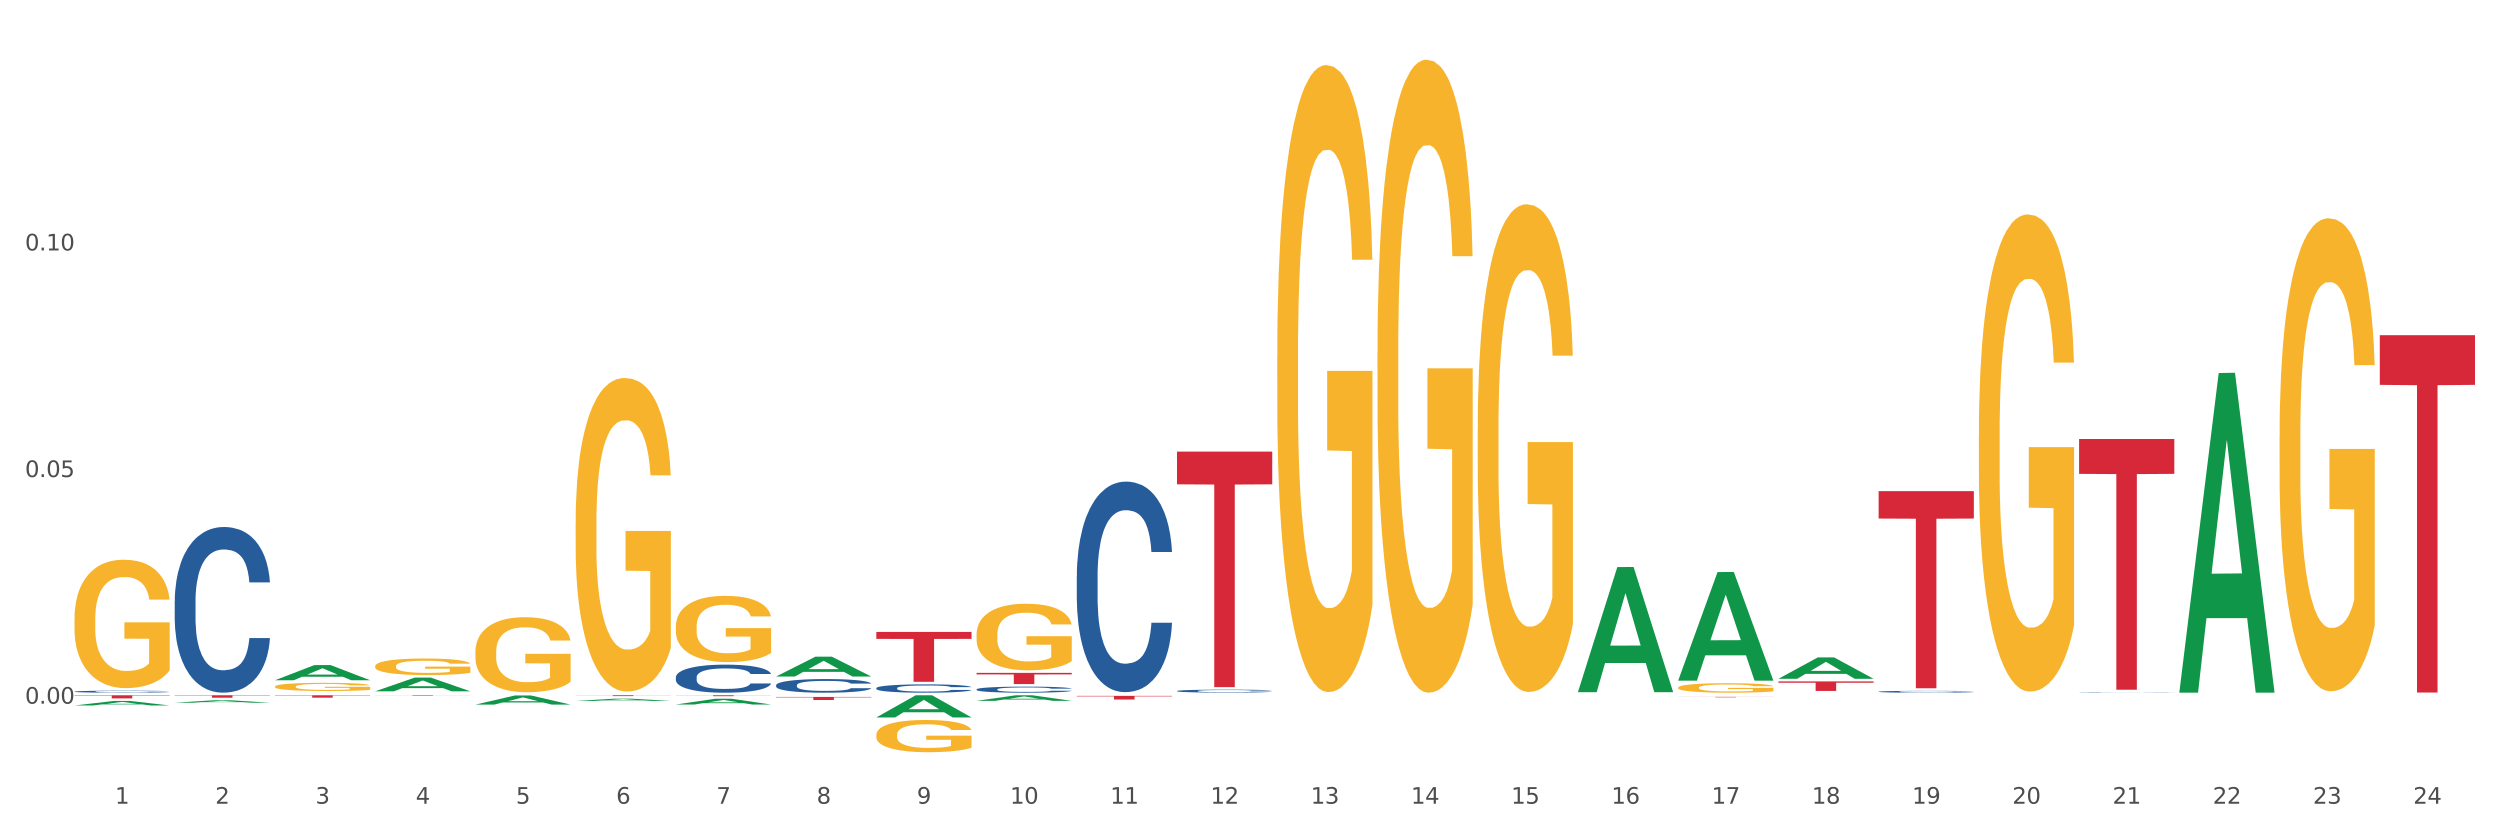
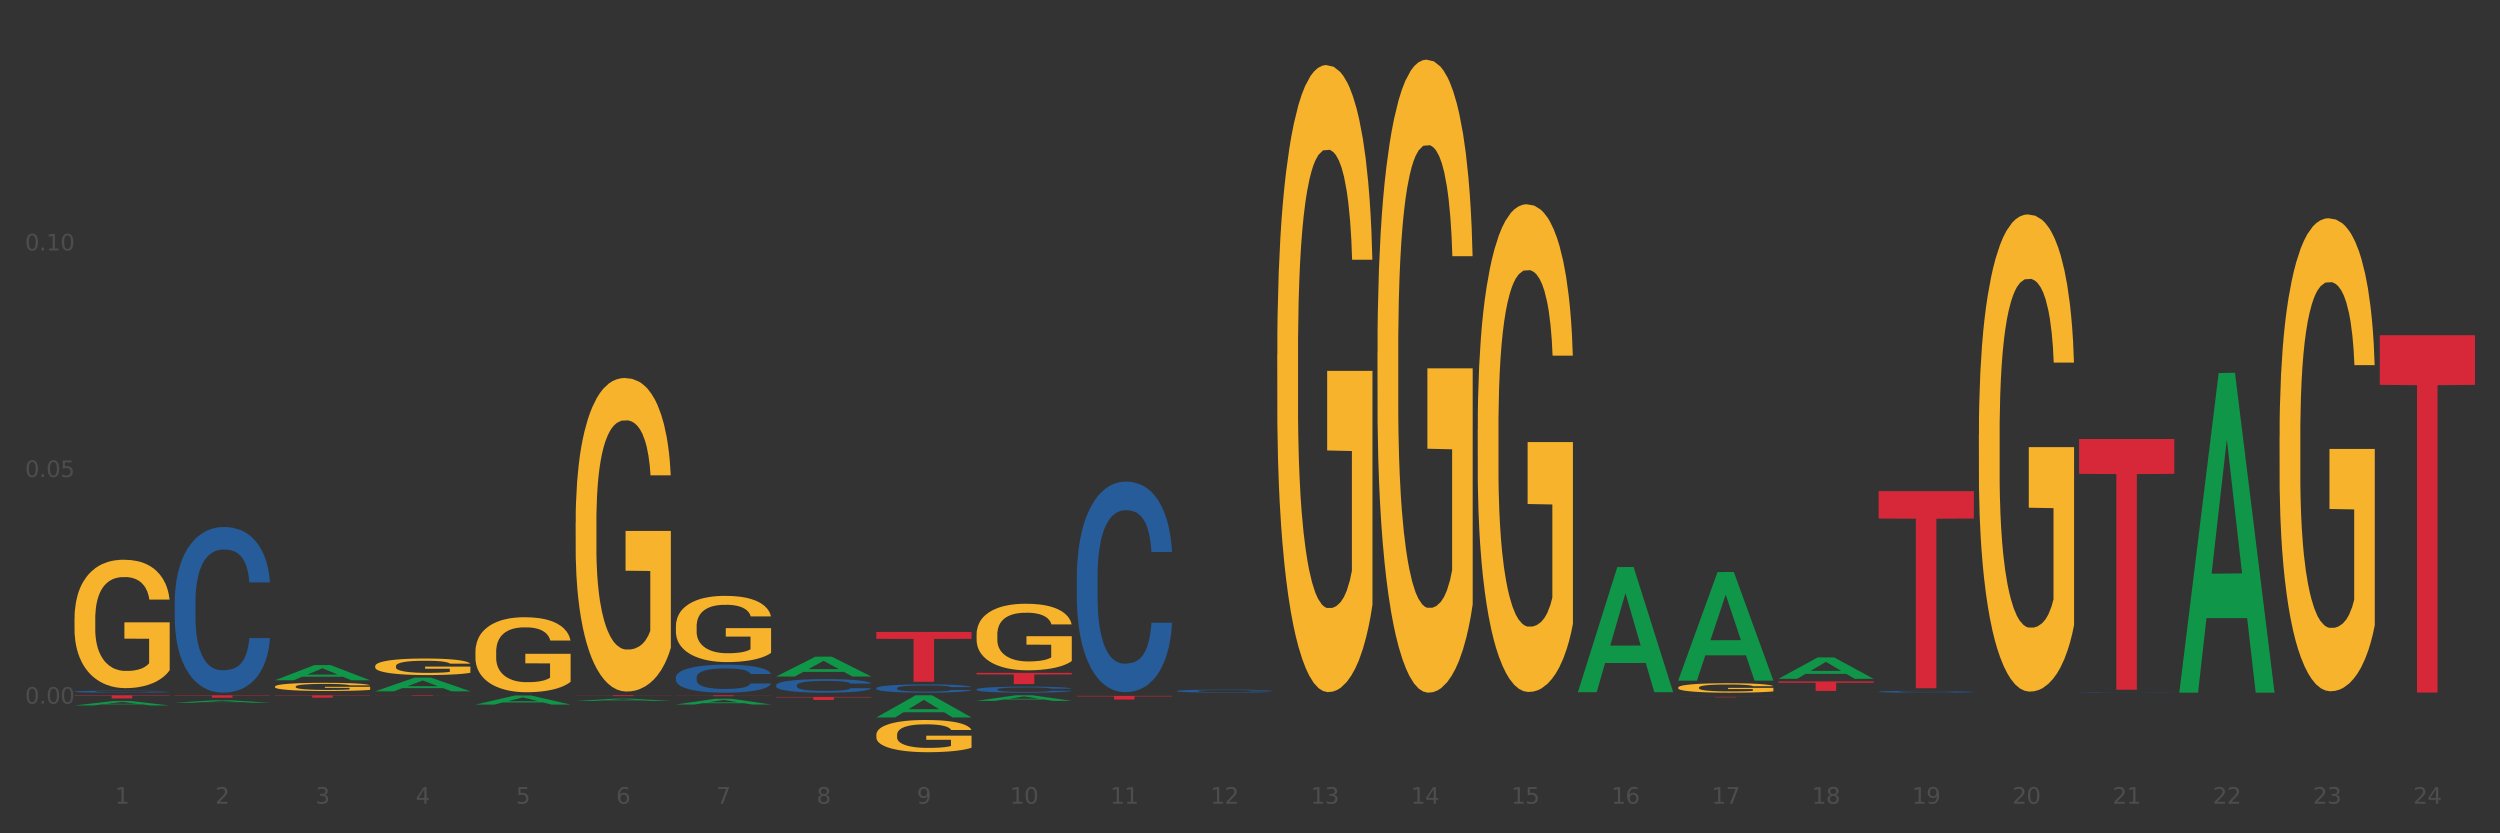
<svg xmlns="http://www.w3.org/2000/svg" xmlns:xlink="http://www.w3.org/1999/xlink" width="1080pt" height="360pt" viewBox="0 0 1080 360" version="1.1">
  <rect x="0" y="0" width="1080" height="360" fill="#333333" stroke="none" />
  <defs>
    <style type="text/css">*{stroke-linejoin: round; stroke-linecap: butt}</style>
  </defs>
  <g id="figure_1">
    <g id="patch_1">
-       <path d="M 0 360  L 1080 360  L 1080 0  L 0 0  z " style="fill: #ffffff; stroke: #ffffff; stroke-linejoin: miter" />
-     </g>
+       </g>
    <g id="axes_1">
      <g id="matplotlib.axis_1">
        <g id="xtick_1">
          <g id="text_1">
            <g style="fill: #4d4d4d" transform="translate(49.688 347.204) scale(0.096 -0.096)">
              <defs>
                <path id="DejaVuSans-31" d="M 794 531  L 1825 531  L 1825 4091  L 703 3866  L 703 4441  L 1819 4666  L 2450 4666  L 2450 531  L 3481 531  L 3481 0  L 794 0  L 794 531  z " transform="scale(0.016)" />
              </defs>
              <use xlink:href="#DejaVuSans-31" />
            </g>
          </g>
        </g>
        <g id="xtick_2">
          <g id="text_2">
            <g style="fill: #4d4d4d" transform="translate(92.988 347.204) scale(0.096 -0.096)">
              <defs>
                <path id="DejaVuSans-32" d="M 1228 531  L 3431 531  L 3431 0  L 469 0  L 469 531  Q 828 903 1448 1529  Q 2069 2156 2228 2338  Q 2531 2678 2651 2914  Q 2772 3150 2772 3378  Q 2772 3750 2511 3984  Q 2250 4219 1831 4219  Q 1534 4219 1204 4116  Q 875 4013 500 3803  L 500 4441  Q 881 4594 1212 4672  Q 1544 4750 1819 4750  Q 2544 4750 2975 4387  Q 3406 4025 3406 3419  Q 3406 3131 3298 2873  Q 3191 2616 2906 2266  Q 2828 2175 2409 1742  Q 1991 1309 1228 531  z " transform="scale(0.016)" />
              </defs>
              <use xlink:href="#DejaVuSans-32" />
            </g>
          </g>
        </g>
        <g id="xtick_3">
          <g id="text_3">
            <g style="fill: #4d4d4d" transform="translate(136.287 347.204) scale(0.096 -0.096)">
              <defs>
                <path id="DejaVuSans-33" d="M 2597 2516  Q 3050 2419 3304 2112  Q 3559 1806 3559 1356  Q 3559 666 3084 287  Q 2609 -91 1734 -91  Q 1441 -91 1130 -33  Q 819 25 488 141  L 488 750  Q 750 597 1062 519  Q 1375 441 1716 441  Q 2309 441 2620 675  Q 2931 909 2931 1356  Q 2931 1769 2642 2001  Q 2353 2234 1838 2234  L 1294 2234  L 1294 2753  L 1863 2753  Q 2328 2753 2575 2939  Q 2822 3125 2822 3475  Q 2822 3834 2567 4026  Q 2313 4219 1838 4219  Q 1578 4219 1281 4162  Q 984 4106 628 3988  L 628 4550  Q 988 4650 1302 4700  Q 1616 4750 1894 4750  Q 2613 4750 3031 4423  Q 3450 4097 3450 3541  Q 3450 3153 3228 2886  Q 3006 2619 2597 2516  z " transform="scale(0.016)" />
              </defs>
              <use xlink:href="#DejaVuSans-33" />
            </g>
          </g>
        </g>
        <g id="xtick_4">
          <g id="text_4">
            <g style="fill: #4d4d4d" transform="translate(179.587 347.204) scale(0.096 -0.096)">
              <defs>
                <path id="DejaVuSans-34" d="M 2419 4116  L 825 1625  L 2419 1625  L 2419 4116  z M 2253 4666  L 3047 4666  L 3047 1625  L 3713 1625  L 3713 1100  L 3047 1100  L 3047 0  L 2419 0  L 2419 1100  L 313 1100  L 313 1709  L 2253 4666  z " transform="scale(0.016)" />
              </defs>
              <use xlink:href="#DejaVuSans-34" />
            </g>
          </g>
        </g>
        <g id="xtick_5">
          <g id="text_5">
            <g style="fill: #4d4d4d" transform="translate(222.887 347.204) scale(0.096 -0.096)">
              <defs>
                <path id="DejaVuSans-35" d="M 691 4666  L 3169 4666  L 3169 4134  L 1269 4134  L 1269 2991  Q 1406 3038 1543 3061  Q 1681 3084 1819 3084  Q 2600 3084 3056 2656  Q 3513 2228 3513 1497  Q 3513 744 3044 326  Q 2575 -91 1722 -91  Q 1428 -91 1123 -41  Q 819 9 494 109  L 494 744  Q 775 591 1075 516  Q 1375 441 1709 441  Q 2250 441 2565 725  Q 2881 1009 2881 1497  Q 2881 1984 2565 2268  Q 2250 2553 1709 2553  Q 1456 2553 1204 2497  Q 953 2441 691 2322  L 691 4666  z " transform="scale(0.016)" />
              </defs>
              <use xlink:href="#DejaVuSans-35" />
            </g>
          </g>
        </g>
        <g id="xtick_6">
          <g id="text_6">
            <g style="fill: #4d4d4d" transform="translate(266.186 347.204) scale(0.096 -0.096)">
              <defs>
                <path id="DejaVuSans-36" d="M 2113 2584  Q 1688 2584 1439 2293  Q 1191 2003 1191 1497  Q 1191 994 1439 701  Q 1688 409 2113 409  Q 2538 409 2786 701  Q 3034 994 3034 1497  Q 3034 2003 2786 2293  Q 2538 2584 2113 2584  z M 3366 4563  L 3366 3988  Q 3128 4100 2886 4159  Q 2644 4219 2406 4219  Q 1781 4219 1451 3797  Q 1122 3375 1075 2522  Q 1259 2794 1537 2939  Q 1816 3084 2150 3084  Q 2853 3084 3261 2657  Q 3669 2231 3669 1497  Q 3669 778 3244 343  Q 2819 -91 2113 -91  Q 1303 -91 875 529  Q 447 1150 447 2328  Q 447 3434 972 4092  Q 1497 4750 2381 4750  Q 2619 4750 2861 4703  Q 3103 4656 3366 4563  z " transform="scale(0.016)" />
              </defs>
              <use xlink:href="#DejaVuSans-36" />
            </g>
          </g>
        </g>
        <g id="xtick_7">
          <g id="text_7">
            <g style="fill: #4d4d4d" transform="translate(309.486 347.204) scale(0.096 -0.096)">
              <defs>
                <path id="DejaVuSans-37" d="M 525 4666  L 3525 4666  L 3525 4397  L 1831 0  L 1172 0  L 2766 4134  L 525 4134  L 525 4666  z " transform="scale(0.016)" />
              </defs>
              <use xlink:href="#DejaVuSans-37" />
            </g>
          </g>
        </g>
        <g id="xtick_8">
          <g id="text_8">
            <g style="fill: #4d4d4d" transform="translate(352.785 347.204) scale(0.096 -0.096)">
              <defs>
                <path id="DejaVuSans-38" d="M 2034 2216  Q 1584 2216 1326 1975  Q 1069 1734 1069 1313  Q 1069 891 1326 650  Q 1584 409 2034 409  Q 2484 409 2743 651  Q 3003 894 3003 1313  Q 3003 1734 2745 1975  Q 2488 2216 2034 2216  z M 1403 2484  Q 997 2584 770 2862  Q 544 3141 544 3541  Q 544 4100 942 4425  Q 1341 4750 2034 4750  Q 2731 4750 3128 4425  Q 3525 4100 3525 3541  Q 3525 3141 3298 2862  Q 3072 2584 2669 2484  Q 3125 2378 3379 2068  Q 3634 1759 3634 1313  Q 3634 634 3220 271  Q 2806 -91 2034 -91  Q 1263 -91 848 271  Q 434 634 434 1313  Q 434 1759 690 2068  Q 947 2378 1403 2484  z M 1172 3481  Q 1172 3119 1398 2916  Q 1625 2713 2034 2713  Q 2441 2713 2670 2916  Q 2900 3119 2900 3481  Q 2900 3844 2670 4047  Q 2441 4250 2034 4250  Q 1625 4250 1398 4047  Q 1172 3844 1172 3481  z " transform="scale(0.016)" />
              </defs>
              <use xlink:href="#DejaVuSans-38" />
            </g>
          </g>
        </g>
        <g id="xtick_9">
          <g id="text_9">
            <g style="fill: #4d4d4d" transform="translate(396.085 347.204) scale(0.096 -0.096)">
              <defs>
                <path id="DejaVuSans-39" d="M 703 97  L 703 672  Q 941 559 1184 500  Q 1428 441 1663 441  Q 2288 441 2617 861  Q 2947 1281 2994 2138  Q 2813 1869 2534 1725  Q 2256 1581 1919 1581  Q 1219 1581 811 2004  Q 403 2428 403 3163  Q 403 3881 828 4315  Q 1253 4750 1959 4750  Q 2769 4750 3195 4129  Q 3622 3509 3622 2328  Q 3622 1225 3098 567  Q 2575 -91 1691 -91  Q 1453 -91 1209 -44  Q 966 3 703 97  z M 1959 2075  Q 2384 2075 2632 2365  Q 2881 2656 2881 3163  Q 2881 3666 2632 3958  Q 2384 4250 1959 4250  Q 1534 4250 1286 3958  Q 1038 3666 1038 3163  Q 1038 2656 1286 2365  Q 1534 2075 1959 2075  z " transform="scale(0.016)" />
              </defs>
              <use xlink:href="#DejaVuSans-39" />
            </g>
          </g>
        </g>
        <g id="xtick_10">
          <g id="text_10">
            <g style="fill: #4d4d4d" transform="translate(436.331 347.204) scale(0.096 -0.096)">
              <defs>
                <path id="DejaVuSans-30" d="M 2034 4250  Q 1547 4250 1301 3770  Q 1056 3291 1056 2328  Q 1056 1369 1301 889  Q 1547 409 2034 409  Q 2525 409 2770 889  Q 3016 1369 3016 2328  Q 3016 3291 2770 3770  Q 2525 4250 2034 4250  z M 2034 4750  Q 2819 4750 3233 4129  Q 3647 3509 3647 2328  Q 3647 1150 3233 529  Q 2819 -91 2034 -91  Q 1250 -91 836 529  Q 422 1150 422 2328  Q 422 3509 836 4129  Q 1250 4750 2034 4750  z " transform="scale(0.016)" />
              </defs>
              <use xlink:href="#DejaVuSans-31" />
              <use xlink:href="#DejaVuSans-30" transform="translate(63.623 0)" />
            </g>
          </g>
        </g>
        <g id="xtick_11">
          <g id="text_11">
            <g style="fill: #4d4d4d" transform="translate(479.63 347.204) scale(0.096 -0.096)">
              <use xlink:href="#DejaVuSans-31" />
              <use xlink:href="#DejaVuSans-31" transform="translate(63.623 0)" />
            </g>
          </g>
        </g>
        <g id="xtick_12">
          <g id="text_12">
            <g style="fill: #4d4d4d" transform="translate(522.93 347.204) scale(0.096 -0.096)">
              <use xlink:href="#DejaVuSans-31" />
              <use xlink:href="#DejaVuSans-32" transform="translate(63.623 0)" />
            </g>
          </g>
        </g>
        <g id="xtick_13">
          <g id="text_13">
            <g style="fill: #4d4d4d" transform="translate(566.229 347.204) scale(0.096 -0.096)">
              <use xlink:href="#DejaVuSans-31" />
              <use xlink:href="#DejaVuSans-33" transform="translate(63.623 0)" />
            </g>
          </g>
        </g>
        <g id="xtick_14">
          <g id="text_14">
            <g style="fill: #4d4d4d" transform="translate(609.529 347.204) scale(0.096 -0.096)">
              <use xlink:href="#DejaVuSans-31" />
              <use xlink:href="#DejaVuSans-34" transform="translate(63.623 0)" />
            </g>
          </g>
        </g>
        <g id="xtick_15">
          <g id="text_15">
            <g style="fill: #4d4d4d" transform="translate(652.828 347.204) scale(0.096 -0.096)">
              <use xlink:href="#DejaVuSans-31" />
              <use xlink:href="#DejaVuSans-35" transform="translate(63.623 0)" />
            </g>
          </g>
        </g>
        <g id="xtick_16">
          <g id="text_16">
            <g style="fill: #4d4d4d" transform="translate(696.128 347.204) scale(0.096 -0.096)">
              <use xlink:href="#DejaVuSans-31" />
              <use xlink:href="#DejaVuSans-36" transform="translate(63.623 0)" />
            </g>
          </g>
        </g>
        <g id="xtick_17">
          <g id="text_17">
            <g style="fill: #4d4d4d" transform="translate(739.428 347.204) scale(0.096 -0.096)">
              <use xlink:href="#DejaVuSans-31" />
              <use xlink:href="#DejaVuSans-37" transform="translate(63.623 0)" />
            </g>
          </g>
        </g>
        <g id="xtick_18">
          <g id="text_18">
            <g style="fill: #4d4d4d" transform="translate(782.727 347.204) scale(0.096 -0.096)">
              <use xlink:href="#DejaVuSans-31" />
              <use xlink:href="#DejaVuSans-38" transform="translate(63.623 0)" />
            </g>
          </g>
        </g>
        <g id="xtick_19">
          <g id="text_19">
            <g style="fill: #4d4d4d" transform="translate(826.027 347.204) scale(0.096 -0.096)">
              <use xlink:href="#DejaVuSans-31" />
              <use xlink:href="#DejaVuSans-39" transform="translate(63.623 0)" />
            </g>
          </g>
        </g>
        <g id="xtick_20">
          <g id="text_20">
            <g style="fill: #4d4d4d" transform="translate(869.326 347.204) scale(0.096 -0.096)">
              <use xlink:href="#DejaVuSans-32" />
              <use xlink:href="#DejaVuSans-30" transform="translate(63.623 0)" />
            </g>
          </g>
        </g>
        <g id="xtick_21">
          <g id="text_21">
            <g style="fill: #4d4d4d" transform="translate(912.626 347.204) scale(0.096 -0.096)">
              <use xlink:href="#DejaVuSans-32" />
              <use xlink:href="#DejaVuSans-31" transform="translate(63.623 0)" />
            </g>
          </g>
        </g>
        <g id="xtick_22">
          <g id="text_22">
            <g style="fill: #4d4d4d" transform="translate(955.926 347.204) scale(0.096 -0.096)">
              <use xlink:href="#DejaVuSans-32" />
              <use xlink:href="#DejaVuSans-32" transform="translate(63.623 0)" />
            </g>
          </g>
        </g>
        <g id="xtick_23">
          <g id="text_23">
            <g style="fill: #4d4d4d" transform="translate(999.225 347.204) scale(0.096 -0.096)">
              <use xlink:href="#DejaVuSans-32" />
              <use xlink:href="#DejaVuSans-33" transform="translate(63.623 0)" />
            </g>
          </g>
        </g>
        <g id="xtick_24">
          <g id="text_24">
            <g style="fill: #4d4d4d" transform="translate(1042.525 347.204) scale(0.096 -0.096)">
              <use xlink:href="#DejaVuSans-32" />
              <use xlink:href="#DejaVuSans-34" transform="translate(63.623 0)" />
            </g>
          </g>
        </g>
        <g id="xtick_25" />
        <g id="xtick_26" />
        <g id="xtick_27" />
        <g id="xtick_28" />
        <g id="xtick_29" />
        <g id="xtick_30" />
        <g id="xtick_31" />
        <g id="xtick_32" />
        <g id="xtick_33" />
        <g id="xtick_34" />
        <g id="xtick_35" />
        <g id="xtick_36" />
        <g id="xtick_37" />
        <g id="xtick_38" />
        <g id="xtick_39" />
        <g id="xtick_40" />
        <g id="xtick_41" />
        <g id="xtick_42" />
        <g id="xtick_43" />
        <g id="xtick_44" />
        <g id="xtick_45" />
        <g id="xtick_46" />
        <g id="xtick_47" />
      </g>
      <g id="matplotlib.axis_2">
        <g id="ytick_1">
          <g id="text_25">
            <g style="fill: #4d4d4d" transform="translate(10.8 303.994) scale(0.096 -0.096)">
              <defs>
                <path id="DejaVuSans-2e" d="M 684 794  L 1344 794  L 1344 0  L 684 0  L 684 794  z " transform="scale(0.016)" />
              </defs>
              <use xlink:href="#DejaVuSans-30" />
              <use xlink:href="#DejaVuSans-2e" transform="translate(63.623 0)" />
              <use xlink:href="#DejaVuSans-30" transform="translate(95.41 0)" />
              <use xlink:href="#DejaVuSans-30" transform="translate(159.033 0)" />
            </g>
          </g>
        </g>
        <g id="ytick_2">
          <g id="text_26">
            <g style="fill: #4d4d4d" transform="translate(10.8 206.091) scale(0.096 -0.096)">
              <use xlink:href="#DejaVuSans-30" />
              <use xlink:href="#DejaVuSans-2e" transform="translate(63.623 0)" />
              <use xlink:href="#DejaVuSans-30" transform="translate(95.41 0)" />
              <use xlink:href="#DejaVuSans-35" transform="translate(159.033 0)" />
            </g>
          </g>
        </g>
        <g id="ytick_3">
          <g id="text_27">
            <g style="fill: #4d4d4d" transform="translate(10.8 108.188) scale(0.096 -0.096)">
              <use xlink:href="#DejaVuSans-30" />
              <use xlink:href="#DejaVuSans-2e" transform="translate(63.623 0)" />
              <use xlink:href="#DejaVuSans-31" transform="translate(95.41 0)" />
              <use xlink:href="#DejaVuSans-30" transform="translate(159.033 0)" />
            </g>
          </g>
        </g>
        <g id="ytick_4" />
        <g id="ytick_5" />
        <g id="ytick_6" />
      </g>
      <g id="PolyCollection_1">
        <path d="M 32.175 304.763  L 32.217 304.762  L 49.18 302.808  L 56.22 302.806  L 73.31 304.767  L 65.167 304.767  L 61.478 304.31  L 43.964 304.31  L 43.837 304.318  L 40.275 304.767  L 32.175 304.767  L 32.175 304.763  L 46.169 304.038  L 59.273 304.036  L 52.785 303.224  L 52.7 303.22  L 52.615 303.226  L 46.127 304.036  L 46.169 304.038  L 32.175 304.763  z " clip-path="url(#pe4f7ed7730)" style="fill: #109648" />
        <path d="M 378.572 297.266  L 378.62 297.262  L 378.62 297.17  L 378.766 297.045  L 379.301 296.815  L 379.982 296.641  L 381.149 296.437  L 381.781 296.352  L 382.607 296.256  L 384.309 296.102  L 386.254 295.97  L 387.615 295.898  L 388.637 295.852  L 390.922 295.77  L 392.235 295.733  L 393.596 295.704  L 394.763 295.684  L 396.708 295.661  L 398.264 295.651  L 400.063 295.648  L 401.57 295.651  L 403.564 295.664  L 406.481 295.704  L 407.599 295.727  L 409.107 295.766  L 410.662 295.819  L 411.927 295.872  L 413.385 295.947  L 414.893 296.046  L 416.351 296.171  L 417.372 296.286  L 418.199 296.407  L 418.928 296.555  L 419.463 296.717  L 419.706 296.851  L 410.808 296.851  L 410.565 296.73  L 410.079 296.598  L 409.593 296.509  L 409.058 296.437  L 408.231 296.355  L 407.502 296.302  L 406.286 296.24  L 405.168 296.2  L 404.244 296.177  L 403.126 296.158  L 400.744 296.138  L 399.042 296.138  L 397.972 296.144  L 396.659 296.161  L 395.541 296.184  L 394.228 296.223  L 393.207 296.266  L 392.186 296.322  L 391.602 296.361  L 390.727 296.434  L 390.144 296.493  L 389.366 296.595  L 388.928 296.667  L 388.15 296.855  L 387.81 296.993  L 387.664 297.088  L 387.567 297.193  L 387.567 297.706  L 387.859 297.936  L 388.102 298.035  L 388.491 298.147  L 389.22 298.292  L 390.29 298.433  L 391.408 298.535  L 392.332 298.597  L 393.207 298.643  L 394.082 298.68  L 395.152 298.712  L 396.027 298.732  L 397.34 298.752  L 398.896 298.762  L 400.111 298.762  L 402.591 298.745  L 403.709 298.729  L 404.779 298.706  L 405.946 298.67  L 406.87 298.63  L 407.405 298.601  L 408.28 298.538  L 408.961 298.472  L 409.544 298.397  L 409.933 298.331  L 410.371 298.232  L 410.711 298.121  L 410.808 298.061  L 419.706 298.061  L 419.512 298.18  L 419.171 298.295  L 418.491 298.449  L 417.956 298.538  L 417.129 298.647  L 416.254 298.739  L 415.039 298.841  L 413.92 298.916  L 412.753 298.982  L 411.489 299.041  L 409.204 299.123  L 408.377 299.146  L 406.627 299.186  L 405.265 299.209  L 403.272 299.232  L 401.23 299.245  L 399.09 299.248  L 397.194 299.242  L 395.103 299.222  L 393.79 299.202  L 392.332 299.173  L 390.63 299.127  L 389.025 299.071  L 387.518 299.005  L 386.108 298.929  L 384.795 298.844  L 383.094 298.703  L 381.829 298.564  L 380.906 298.436  L 380.273 298.328  L 379.641 298.19  L 379.301 298.094  L 378.766 297.864  L 378.572 297.65  L 378.572 297.266  z " clip-path="url(#pe4f7ed7730)" style="fill: #255c99" />
        <path d="M 335.272 296.004  L 335.321 295.999  L 335.321 295.848  L 335.467 295.644  L 336.001 295.267  L 336.682 294.982  L 337.849 294.648  L 338.481 294.508  L 339.308 294.352  L 341.01 294.099  L 342.954 293.884  L 344.316 293.766  L 345.337 293.691  L 347.622 293.556  L 348.935 293.497  L 350.296 293.448  L 351.463 293.416  L 353.408 293.379  L 354.964 293.362  L 356.763 293.357  L 358.271 293.362  L 360.264 293.384  L 363.181 293.448  L 364.3 293.486  L 365.807 293.551  L 367.363 293.637  L 368.627 293.723  L 370.086 293.847  L 371.593 294.008  L 373.052 294.212  L 374.073 294.401  L 374.899 294.6  L 375.629 294.842  L 376.164 295.106  L 376.407 295.326  L 367.509 295.326  L 367.266 295.127  L 366.779 294.912  L 366.293 294.767  L 365.758 294.648  L 364.932 294.514  L 364.202 294.428  L 362.987 294.325  L 361.869 294.261  L 360.945 294.223  L 359.826 294.191  L 357.444 294.159  L 355.742 294.159  L 354.672 294.169  L 353.36 294.196  L 352.241 294.234  L 350.929 294.299  L 349.907 294.368  L 348.886 294.46  L 348.303 294.525  L 347.428 294.643  L 346.844 294.74  L 346.066 294.907  L 345.629 295.025  L 344.851 295.332  L 344.51 295.558  L 344.364 295.714  L 344.267 295.886  L 344.267 296.725  L 344.559 297.102  L 344.802 297.263  L 345.191 297.446  L 345.92 297.683  L 346.99 297.914  L 348.108 298.081  L 349.032 298.183  L 349.907 298.258  L 350.783 298.318  L 351.852 298.371  L 352.728 298.404  L 354.04 298.436  L 355.596 298.452  L 356.812 298.452  L 359.292 298.425  L 360.41 298.398  L 361.48 298.361  L 362.647 298.301  L 363.57 298.237  L 364.105 298.188  L 364.98 298.086  L 365.661 297.979  L 366.245 297.855  L 366.634 297.747  L 367.071 297.586  L 367.412 297.403  L 367.509 297.306  L 376.407 297.306  L 376.212 297.5  L 375.872 297.688  L 375.191 297.941  L 374.656 298.086  L 373.83 298.264  L 372.954 298.414  L 371.739 298.581  L 370.621 298.705  L 369.454 298.813  L 368.189 298.909  L 365.904 299.044  L 365.078 299.082  L 363.327 299.146  L 361.966 299.184  L 359.972 299.221  L 357.93 299.243  L 355.791 299.248  L 353.894 299.238  L 351.804 299.205  L 350.491 299.173  L 349.032 299.125  L 347.33 299.049  L 345.726 298.958  L 344.219 298.85  L 342.809 298.727  L 341.496 298.587  L 339.794 298.355  L 338.53 298.129  L 337.606 297.919  L 336.974 297.742  L 336.342 297.516  L 336.001 297.36  L 335.467 296.983  L 335.272 296.634  L 335.272 296.004  z " clip-path="url(#pe4f7ed7730)" style="fill: #255c99" />
        <path d="M 291.972 292.573  L 292.021 292.562  L 292.021 292.252  L 292.167 291.831  L 292.702 291.056  L 293.383 290.469  L 294.549 289.783  L 295.182 289.495  L 296.008 289.174  L 297.71 288.654  L 299.655 288.211  L 301.016 287.967  L 302.037 287.812  L 304.323 287.535  L 305.635 287.414  L 306.997 287.314  L 308.164 287.248  L 310.109 287.17  L 311.665 287.137  L 313.464 287.126  L 314.971 287.137  L 316.964 287.181  L 319.882 287.314  L 321 287.392  L 322.507 287.524  L 324.063 287.701  L 325.328 287.879  L 326.786 288.133  L 328.293 288.465  L 329.752 288.886  L 330.773 289.274  L 331.6 289.683  L 332.329 290.181  L 332.864 290.724  L 333.107 291.178  L 324.209 291.178  L 323.966 290.768  L 323.48 290.325  L 322.994 290.026  L 322.459 289.783  L 321.632 289.506  L 320.903 289.329  L 319.687 289.119  L 318.569 288.986  L 317.645 288.908  L 316.527 288.842  L 314.144 288.775  L 312.443 288.775  L 311.373 288.798  L 310.06 288.853  L 308.942 288.93  L 307.629 289.063  L 306.608 289.207  L 305.587 289.395  L 305.003 289.528  L 304.128 289.772  L 303.545 289.971  L 302.767 290.314  L 302.329 290.558  L 301.551 291.189  L 301.211 291.654  L 301.065 291.975  L 300.968 292.329  L 300.968 294.056  L 301.259 294.831  L 301.502 295.163  L 301.891 295.54  L 302.621 296.027  L 303.691 296.503  L 304.809 296.846  L 305.733 297.056  L 306.608 297.211  L 307.483 297.333  L 308.553 297.444  L 309.428 297.51  L 310.741 297.577  L 312.297 297.61  L 313.512 297.61  L 315.992 297.555  L 317.11 297.499  L 318.18 297.422  L 319.347 297.3  L 320.271 297.167  L 320.806 297.067  L 321.681 296.857  L 322.362 296.636  L 322.945 296.381  L 323.334 296.16  L 323.772 295.827  L 324.112 295.451  L 324.209 295.252  L 333.107 295.252  L 332.913 295.65  L 332.572 296.038  L 331.892 296.558  L 331.357 296.857  L 330.53 297.222  L 329.655 297.532  L 328.439 297.876  L 327.321 298.13  L 326.154 298.352  L 324.89 298.551  L 322.605 298.828  L 321.778 298.905  L 320.028 299.038  L 318.666 299.116  L 316.673 299.193  L 314.631 299.237  L 312.491 299.248  L 310.595 299.226  L 308.504 299.16  L 307.191 299.093  L 305.733 298.994  L 304.031 298.839  L 302.426 298.651  L 300.919 298.429  L 299.509 298.175  L 298.196 297.887  L 296.494 297.411  L 295.23 296.946  L 294.306 296.514  L 293.674 296.149  L 293.042 295.684  L 292.702 295.363  L 292.167 294.588  L 291.972 293.868  L 291.972 292.573  z " clip-path="url(#pe4f7ed7730)" style="fill: #255c99" />
        <path d="M 75.475 259.818  L 75.523 259.753  L 75.523 257.923  L 75.669 255.44  L 76.204 250.865  L 76.885 247.401  L 78.052 243.349  L 78.684 241.65  L 79.51 239.755  L 81.212 236.684  L 83.157 234.069  L 84.518 232.632  L 85.539 231.717  L 87.825 230.083  L 89.137 229.364  L 90.499 228.776  L 91.666 228.384  L 93.611 227.926  L 95.167 227.73  L 96.966 227.665  L 98.473 227.73  L 100.467 227.992  L 103.384 228.776  L 104.502 229.233  L 106.009 230.018  L 107.565 231.063  L 108.83 232.109  L 110.288 233.612  L 111.796 235.573  L 113.254 238.056  L 114.275 240.343  L 115.102 242.761  L 115.831 245.702  L 116.366 248.904  L 116.609 251.584  L 107.711 251.584  L 107.468 249.166  L 106.982 246.552  L 106.496 244.787  L 105.961 243.349  L 105.134 241.716  L 104.405 240.67  L 103.189 239.428  L 102.071 238.644  L 101.147 238.187  L 100.029 237.795  L 97.646 237.402  L 95.945 237.402  L 94.875 237.533  L 93.562 237.86  L 92.444 238.317  L 91.131 239.102  L 90.11 239.951  L 89.089 241.062  L 88.505 241.846  L 87.63 243.284  L 87.047 244.46  L 86.269 246.486  L 85.831 247.924  L 85.053 251.649  L 84.713 254.394  L 84.567 256.289  L 84.47 258.38  L 84.47 268.575  L 84.761 273.15  L 85.005 275.11  L 85.394 277.332  L 86.123 280.208  L 87.193 283.018  L 88.311 285.044  L 89.235 286.286  L 90.11 287.201  L 90.985 287.919  L 92.055 288.573  L 92.93 288.965  L 94.243 289.357  L 95.799 289.553  L 97.014 289.553  L 99.494 289.227  L 100.612 288.9  L 101.682 288.442  L 102.849 287.723  L 103.773 286.939  L 104.308 286.351  L 105.183 285.109  L 105.864 283.802  L 106.447 282.299  L 106.836 280.992  L 107.274 279.032  L 107.614 276.81  L 107.711 275.633  L 116.609 275.633  L 116.415 277.986  L 116.074 280.273  L 115.394 283.345  L 114.859 285.109  L 114.032 287.266  L 113.157 289.096  L 111.941 291.122  L 110.823 292.625  L 109.656 293.932  L 108.392 295.108  L 106.107 296.742  L 105.28 297.199  L 103.53 297.984  L 102.168 298.441  L 100.175 298.899  L 98.133 299.16  L 95.993 299.225  L 94.097 299.095  L 92.006 298.703  L 90.693 298.31  L 89.235 297.722  L 87.533 296.807  L 85.928 295.696  L 84.421 294.389  L 83.011 292.886  L 81.698 291.187  L 79.996 288.377  L 78.732 285.632  L 77.808 283.083  L 77.176 280.927  L 76.544 278.182  L 76.204 276.287  L 75.669 271.712  L 75.475 267.464  L 75.475 259.818  z " clip-path="url(#pe4f7ed7730)" style="fill: #255c99" />
        <path d="M 32.175 298.765  L 32.224 298.765  L 32.224 298.742  L 32.369 298.712  L 32.904 298.656  L 33.585 298.613  L 34.752 298.564  L 35.384 298.543  L 36.211 298.52  L 37.912 298.482  L 39.857 298.45  L 41.219 298.432  L 42.24 298.421  L 44.525 298.401  L 45.838 298.392  L 47.199 298.385  L 48.366 298.38  L 50.311 298.375  L 51.867 298.372  L 53.666 298.371  L 55.173 298.372  L 57.167 298.375  L 60.084 298.385  L 61.203 298.391  L 62.71 298.4  L 64.266 298.413  L 65.53 298.426  L 66.989 298.444  L 68.496 298.468  L 69.955 298.499  L 70.976 298.527  L 71.802 298.556  L 72.532 298.593  L 73.066 298.632  L 73.31 298.665  L 64.412 298.665  L 64.169 298.635  L 63.682 298.603  L 63.196 298.581  L 62.661 298.564  L 61.835 298.544  L 61.105 298.531  L 59.89 298.516  L 58.771 298.506  L 57.848 298.5  L 56.729 298.496  L 54.347 298.491  L 52.645 298.491  L 51.575 298.492  L 50.263 298.496  L 49.144 298.502  L 47.831 298.512  L 46.81 298.522  L 45.789 298.536  L 45.206 298.545  L 44.331 298.563  L 43.747 298.577  L 42.969 298.602  L 42.532 298.62  L 41.754 298.665  L 41.413 298.699  L 41.267 298.722  L 41.17 298.748  L 41.17 298.873  L 41.462 298.929  L 41.705 298.953  L 42.094 298.98  L 42.823 299.015  L 43.893 299.05  L 45.011 299.075  L 45.935 299.09  L 46.81 299.101  L 47.686 299.11  L 48.755 299.118  L 49.63 299.123  L 50.943 299.127  L 52.499 299.13  L 53.715 299.13  L 56.194 299.126  L 57.313 299.122  L 58.383 299.116  L 59.549 299.107  L 60.473 299.098  L 61.008 299.091  L 61.883 299.075  L 62.564 299.059  L 63.148 299.041  L 63.536 299.025  L 63.974 299.001  L 64.314 298.974  L 64.412 298.959  L 73.31 298.959  L 73.115 298.988  L 72.775 299.016  L 72.094 299.054  L 71.559 299.075  L 70.733 299.102  L 69.857 299.124  L 68.642 299.149  L 67.524 299.168  L 66.357 299.184  L 65.092 299.198  L 62.807 299.218  L 61.981 299.224  L 60.23 299.233  L 58.869 299.239  L 56.875 299.244  L 54.833 299.248  L 52.694 299.248  L 50.797 299.247  L 48.707 299.242  L 47.394 299.237  L 45.935 299.23  L 44.233 299.219  L 42.629 299.205  L 41.122 299.189  L 39.711 299.171  L 38.399 299.15  L 36.697 299.115  L 35.433 299.082  L 34.509 299.051  L 33.877 299.024  L 33.245 298.991  L 32.904 298.967  L 32.369 298.911  L 32.175 298.859  L 32.175 298.765  z " clip-path="url(#pe4f7ed7730)" style="fill: #255c99" />
        <path d="M 248.673 300.347  L 289.808 300.347  L 289.808 300.398  L 273.627 300.398  L 273.627 300.714  L 264.756 300.714  L 264.756 300.398  L 248.673 300.398  L 248.673 300.347  L 248.673 300.347  z " clip-path="url(#pe4f7ed7730)" style="fill: #d62839" />
        <path d="M 291.972 300.347  L 333.107 300.347  L 333.107 300.404  L 316.926 300.404  L 316.926 300.756  L 308.056 300.756  L 308.056 300.404  L 291.972 300.404  L 291.972 300.347  L 291.972 300.347  z " clip-path="url(#pe4f7ed7730)" style="fill: #d62839" />
        <path d="M 421.871 297.804  L 421.92 297.802  L 421.92 297.735  L 422.066 297.643  L 422.601 297.476  L 423.281 297.349  L 424.448 297.2  L 425.08 297.138  L 425.907 297.069  L 427.609 296.956  L 429.554 296.86  L 430.915 296.808  L 431.936 296.774  L 434.221 296.714  L 435.534 296.688  L 436.896 296.666  L 438.063 296.652  L 440.007 296.635  L 441.563 296.628  L 443.362 296.625  L 444.87 296.628  L 446.863 296.637  L 449.781 296.666  L 450.899 296.683  L 452.406 296.712  L 453.962 296.75  L 455.226 296.788  L 456.685 296.843  L 458.192 296.915  L 459.651 297.006  L 460.672 297.09  L 461.499 297.179  L 462.228 297.287  L 462.763 297.404  L 463.006 297.502  L 454.108 297.502  L 453.865 297.414  L 453.379 297.318  L 452.892 297.253  L 452.358 297.2  L 451.531 297.14  L 450.802 297.102  L 449.586 297.057  L 448.468 297.028  L 447.544 297.011  L 446.426 296.997  L 444.043 296.982  L 442.341 296.982  L 441.272 296.987  L 439.959 296.999  L 438.84 297.016  L 437.528 297.045  L 436.507 297.076  L 435.486 297.117  L 434.902 297.145  L 434.027 297.198  L 433.443 297.241  L 432.665 297.315  L 432.228 297.368  L 431.45 297.505  L 431.11 297.605  L 430.964 297.675  L 430.866 297.751  L 430.866 298.125  L 431.158 298.293  L 431.401 298.365  L 431.79 298.446  L 432.52 298.551  L 433.589 298.654  L 434.708 298.729  L 435.631 298.774  L 436.507 298.808  L 437.382 298.834  L 438.452 298.858  L 439.327 298.872  L 440.64 298.887  L 442.195 298.894  L 443.411 298.894  L 445.891 298.882  L 447.009 298.87  L 448.079 298.853  L 449.246 298.827  L 450.17 298.798  L 450.704 298.777  L 451.58 298.731  L 452.26 298.683  L 452.844 298.628  L 453.233 298.58  L 453.67 298.508  L 454.011 298.427  L 454.108 298.384  L 463.006 298.384  L 462.811 298.47  L 462.471 298.554  L 461.79 298.666  L 461.255 298.731  L 460.429 298.81  L 459.554 298.877  L 458.338 298.951  L 457.22 299.006  L 456.053 299.054  L 454.789 299.097  L 452.503 299.157  L 451.677 299.174  L 449.926 299.203  L 448.565 299.22  L 446.571 299.236  L 444.529 299.246  L 442.39 299.248  L 440.494 299.244  L 438.403 299.229  L 437.09 299.215  L 435.631 299.193  L 433.93 299.16  L 432.325 299.119  L 430.818 299.071  L 429.408 299.016  L 428.095 298.954  L 426.393 298.851  L 425.129 298.75  L 424.205 298.657  L 423.573 298.578  L 422.941 298.477  L 422.601 298.408  L 422.066 298.24  L 421.871 298.084  L 421.871 297.804  z " clip-path="url(#pe4f7ed7730)" style="fill: #255c99" />
        <path d="M 335.272 301.08  L 376.407 301.08  L 376.407 301.265  L 360.226 301.267  L 360.226 302.412  L 351.356 302.412  L 351.356 301.267  L 335.272 301.265  L 335.272 301.082  L 335.272 301.08  z " clip-path="url(#pe4f7ed7730)" style="fill: #d62839" />
        <path d="M 421.871 290.679  L 463.006 290.679  L 463.006 291.352  L 446.825 291.357  L 446.825 295.527  L 437.955 295.527  L 437.955 291.357  L 421.871 291.352  L 421.871 290.683  L 421.871 290.679  z " clip-path="url(#pe4f7ed7730)" style="fill: #d62839" />
        <path d="M 465.171 300.617  L 506.305 300.617  L 506.305 300.837  L 490.125 300.838  L 490.125 302.199  L 481.254 302.199  L 481.254 300.838  L 465.171 300.837  L 465.171 300.618  L 465.171 300.617  z " clip-path="url(#pe4f7ed7730)" style="fill: #d62839" />
-         <path d="M 508.47 195.091  L 549.605 195.091  L 549.605 209.229  L 533.424 209.325  L 533.424 296.829  L 524.554 296.829  L 524.554 209.325  L 508.47 209.229  L 508.47 195.187  L 508.47 195.091  z " clip-path="url(#pe4f7ed7730)" style="fill: #d62839" />
        <path d="M 724.968 301.036  L 766.103 301.036  L 766.103 301.065  L 749.922 301.065  L 749.922 301.246  L 741.052 301.246  L 741.052 301.065  L 724.968 301.065  L 724.968 301.036  L 724.968 301.036  z " clip-path="url(#pe4f7ed7730)" style="fill: #d62839" />
        <path d="M 768.268 294.355  L 809.403 294.355  L 809.403 294.93  L 793.222 294.934  L 793.222 298.495  L 784.351 298.495  L 784.351 294.934  L 768.268 294.93  L 768.268 294.359  L 768.268 294.355  z " clip-path="url(#pe4f7ed7730)" style="fill: #d62839" />
        <path d="M 811.567 212.177  L 852.702 212.177  L 852.702 224.012  L 836.521 224.092  L 836.521 297.343  L 827.651 297.343  L 827.651 224.092  L 811.567 224.012  L 811.567 212.257  L 811.567 212.177  z " clip-path="url(#pe4f7ed7730)" style="fill: #d62839" />
        <path d="M 898.167 189.655  L 939.301 189.655  L 939.301 204.708  L 923.12 204.81  L 923.12 297.976  L 914.25 297.976  L 914.25 204.81  L 898.167 204.708  L 898.167 189.757  L 898.167 189.655  z " clip-path="url(#pe4f7ed7730)" style="fill: #d62839" />
        <path d="M 378.572 273.003  L 419.706 273.003  L 419.706 275.997  L 403.525 276.017  L 403.525 294.55  L 394.655 294.55  L 394.655 276.017  L 378.572 275.997  L 378.572 273.023  L 378.572 273.003  z " clip-path="url(#pe4f7ed7730)" style="fill: #d62839" />
        <path d="M 465.171 248.92  L 465.219 248.837  L 465.219 246.511  L 465.365 243.355  L 465.9 237.54  L 466.581 233.138  L 467.748 227.988  L 468.38 225.828  L 469.206 223.42  L 470.908 219.516  L 472.853 216.193  L 474.215 214.366  L 475.236 213.203  L 477.521 211.126  L 478.834 210.212  L 480.195 209.465  L 481.362 208.967  L 483.307 208.385  L 484.863 208.136  L 486.662 208.053  L 488.169 208.136  L 490.163 208.468  L 493.08 209.465  L 494.198 210.046  L 495.706 211.043  L 497.262 212.372  L 498.526 213.701  L 499.985 215.612  L 501.492 218.103  L 502.95 221.26  L 503.972 224.167  L 504.798 227.24  L 505.527 230.978  L 506.062 235.048  L 506.305 238.454  L 497.408 238.454  L 497.164 235.381  L 496.678 232.058  L 496.192 229.815  L 495.657 227.988  L 494.831 225.911  L 494.101 224.582  L 492.886 223.004  L 491.767 222.007  L 490.843 221.426  L 489.725 220.928  L 487.343 220.429  L 485.641 220.429  L 484.571 220.595  L 483.258 221.011  L 482.14 221.592  L 480.827 222.589  L 479.806 223.669  L 478.785 225.081  L 478.202 226.078  L 477.326 227.905  L 476.743 229.4  L 475.965 231.975  L 475.527 233.802  L 474.749 238.537  L 474.409 242.026  L 474.263 244.434  L 474.166 247.092  L 474.166 260.05  L 474.458 265.865  L 474.701 268.357  L 475.09 271.181  L 475.819 274.836  L 476.889 278.407  L 478.007 280.982  L 478.931 282.56  L 479.806 283.723  L 480.681 284.637  L 481.751 285.468  L 482.626 285.966  L 483.939 286.464  L 485.495 286.714  L 486.711 286.714  L 489.19 286.298  L 490.309 285.883  L 491.378 285.302  L 492.545 284.388  L 493.469 283.391  L 494.004 282.644  L 494.879 281.065  L 495.56 279.404  L 496.143 277.494  L 496.532 275.832  L 496.97 273.34  L 497.31 270.516  L 497.408 269.021  L 506.305 269.021  L 506.111 272.011  L 505.771 274.919  L 505.09 278.823  L 504.555 281.065  L 503.728 283.806  L 502.853 286.132  L 501.638 288.707  L 500.519 290.618  L 499.352 292.279  L 498.088 293.774  L 495.803 295.851  L 494.976 296.432  L 493.226 297.429  L 491.865 298.01  L 489.871 298.592  L 487.829 298.924  L 485.69 299.007  L 483.793 298.841  L 481.702 298.342  L 480.39 297.844  L 478.931 297.096  L 477.229 295.934  L 475.625 294.522  L 474.117 292.86  L 472.707 290.95  L 471.394 288.79  L 469.693 285.218  L 468.429 281.73  L 467.505 278.49  L 466.873 275.749  L 466.241 272.261  L 465.9 269.852  L 465.365 264.037  L 465.171 258.638  L 465.171 248.92  z " clip-path="url(#pe4f7ed7730)" style="fill: #255c99" />
        <path d="M 508.47 298.5  L 508.519 298.499  L 508.519 298.467  L 508.665 298.422  L 509.2 298.341  L 509.88 298.279  L 511.047 298.207  L 511.679 298.176  L 512.506 298.143  L 514.208 298.088  L 516.153 298.041  L 517.514 298.016  L 518.535 297.999  L 520.821 297.97  L 522.133 297.957  L 523.495 297.947  L 524.662 297.94  L 526.607 297.932  L 528.163 297.928  L 529.962 297.927  L 531.469 297.928  L 533.462 297.933  L 536.38 297.947  L 537.498 297.955  L 539.005 297.969  L 540.561 297.988  L 541.825 298.006  L 543.284 298.033  L 544.791 298.068  L 546.25 298.112  L 547.271 298.153  L 548.098 298.196  L 548.827 298.249  L 549.362 298.306  L 549.605 298.353  L 540.707 298.353  L 540.464 298.31  L 539.978 298.264  L 539.492 298.232  L 538.957 298.207  L 538.13 298.178  L 537.401 298.159  L 536.185 298.137  L 535.067 298.123  L 534.143 298.115  L 533.025 298.108  L 530.642 298.101  L 528.94 298.101  L 527.871 298.103  L 526.558 298.109  L 525.44 298.117  L 524.127 298.131  L 523.106 298.146  L 522.085 298.166  L 521.501 298.18  L 520.626 298.205  L 520.043 298.226  L 519.265 298.263  L 518.827 298.288  L 518.049 298.355  L 517.709 298.404  L 517.563 298.437  L 517.466 298.475  L 517.466 298.656  L 517.757 298.738  L 518 298.773  L 518.389 298.813  L 519.119 298.864  L 520.188 298.914  L 521.307 298.95  L 522.231 298.972  L 523.106 298.989  L 523.981 299.001  L 525.051 299.013  L 525.926 299.02  L 527.239 299.027  L 528.795 299.031  L 530.01 299.031  L 532.49 299.025  L 533.608 299.019  L 534.678 299.011  L 535.845 298.998  L 536.769 298.984  L 537.304 298.973  L 538.179 298.951  L 538.859 298.928  L 539.443 298.901  L 539.832 298.878  L 540.269 298.843  L 540.61 298.803  L 540.707 298.782  L 549.605 298.782  L 549.411 298.824  L 549.07 298.865  L 548.389 298.92  L 547.855 298.951  L 547.028 298.99  L 546.153 299.022  L 544.937 299.059  L 543.819 299.085  L 542.652 299.109  L 541.388 299.13  L 539.103 299.159  L 538.276 299.167  L 536.526 299.181  L 535.164 299.189  L 533.171 299.197  L 531.128 299.202  L 528.989 299.203  L 527.093 299.201  L 525.002 299.194  L 523.689 299.187  L 522.231 299.176  L 520.529 299.16  L 518.924 299.14  L 517.417 299.117  L 516.007 299.09  L 514.694 299.06  L 512.992 299.01  L 511.728 298.961  L 510.804 298.915  L 510.172 298.877  L 509.54 298.828  L 509.2 298.794  L 508.665 298.712  L 508.47 298.637  L 508.47 298.5  z " clip-path="url(#pe4f7ed7730)" style="fill: #255c99" />
        <path d="M 811.567 298.804  L 811.616 298.803  L 811.616 298.783  L 811.762 298.755  L 812.297 298.703  L 812.978 298.664  L 814.144 298.618  L 814.777 298.599  L 815.603 298.578  L 817.305 298.543  L 819.25 298.514  L 820.611 298.498  L 821.632 298.487  L 823.918 298.469  L 825.23 298.461  L 826.592 298.454  L 827.759 298.45  L 829.704 298.445  L 831.26 298.442  L 833.059 298.442  L 834.566 298.442  L 836.559 298.445  L 839.477 298.454  L 840.595 298.459  L 842.102 298.468  L 843.658 298.48  L 844.922 298.492  L 846.381 298.509  L 847.888 298.531  L 849.347 298.559  L 850.368 298.585  L 851.195 298.612  L 851.924 298.645  L 852.459 298.681  L 852.702 298.711  L 843.804 298.711  L 843.561 298.684  L 843.075 298.655  L 842.589 298.635  L 842.054 298.618  L 841.227 298.6  L 840.498 298.588  L 839.282 298.574  L 838.164 298.565  L 837.24 298.56  L 836.122 298.556  L 833.739 298.551  L 832.038 298.551  L 830.968 298.553  L 829.655 298.557  L 828.537 298.562  L 827.224 298.571  L 826.203 298.58  L 825.182 298.593  L 824.598 298.602  L 823.723 298.618  L 823.14 298.631  L 822.362 298.654  L 821.924 298.67  L 821.146 298.712  L 820.806 298.743  L 820.66 298.764  L 820.563 298.788  L 820.563 298.903  L 820.854 298.954  L 821.097 298.977  L 821.486 299.002  L 822.216 299.034  L 823.285 299.066  L 824.404 299.089  L 825.328 299.103  L 826.203 299.113  L 827.078 299.121  L 828.148 299.128  L 829.023 299.133  L 830.336 299.137  L 831.892 299.139  L 833.107 299.139  L 835.587 299.136  L 836.705 299.132  L 837.775 299.127  L 838.942 299.119  L 839.866 299.11  L 840.401 299.103  L 841.276 299.089  L 841.957 299.075  L 842.54 299.058  L 842.929 299.043  L 843.367 299.021  L 843.707 298.996  L 843.804 298.982  L 852.702 298.982  L 852.508 299.009  L 852.167 299.035  L 851.487 299.069  L 850.952 299.089  L 850.125 299.114  L 849.25 299.134  L 848.034 299.157  L 846.916 299.174  L 845.749 299.189  L 844.485 299.202  L 842.2 299.22  L 841.373 299.226  L 839.623 299.234  L 838.261 299.24  L 836.268 299.245  L 834.226 299.248  L 832.086 299.248  L 830.19 299.247  L 828.099 299.242  L 826.786 299.238  L 825.328 299.231  L 823.626 299.221  L 822.021 299.209  L 820.514 299.194  L 819.104 299.177  L 817.791 299.158  L 816.089 299.126  L 814.825 299.095  L 813.901 299.066  L 813.269 299.042  L 812.637 299.011  L 812.297 298.99  L 811.762 298.938  L 811.567 298.89  L 811.567 298.804  z " clip-path="url(#pe4f7ed7730)" style="fill: #255c99" />
        <path d="M 162.074 287.787  L 162.122 287.781  L 162.122 287.546  L 162.219 287.344  L 162.705 286.854  L 163.434 286.449  L 163.968 286.234  L 164.502 286.057  L 165.133 285.881  L 165.91 285.698  L 167.319 285.431  L 168.193 285.294  L 169.261 285.15  L 171.204 284.941  L 172.612 284.824  L 174.069 284.726  L 176.449 284.608  L 178.003 284.556  L 179.654 284.517  L 181.645 284.491  L 183.151 284.484  L 186.453 284.504  L 189.27 284.562  L 190.63 284.608  L 192.378 284.687  L 193.301 284.739  L 194.807 284.843  L 196.361 284.98  L 197.429 285.098  L 199.032 285.32  L 200.246 285.542  L 201.363 285.816  L 201.946 286.005  L 202.383 286.182  L 202.771 286.384  L 203.16 286.704  L 194.418 286.704  L 194.078 286.475  L 193.544 286.26  L 192.767 286.051  L 192.087 285.92  L 190.921 285.757  L 189.853 285.653  L 188.736 285.574  L 187.376 285.509  L 186.308 285.476  L 184.802 285.45  L 181.84 285.457  L 179.849 285.509  L 178.489 285.574  L 177.615 285.633  L 176.838 285.698  L 175.963 285.79  L 174.943 285.927  L 174.215 286.051  L 173.487 286.208  L 172.904 286.364  L 172.37 286.547  L 171.932 286.743  L 171.592 286.945  L 171.301 287.193  L 171.058 287.605  L 171.058 288.499  L 171.155 288.701  L 171.398 288.969  L 171.69 289.171  L 172.175 289.413  L 172.612 289.576  L 173.438 289.811  L 174.361 290.007  L 175.089 290.131  L 175.818 290.236  L 177.08 290.379  L 178.489 290.497  L 179.703 290.569  L 181.354 290.634  L 182.471 290.66  L 183.442 290.673  L 185.822 290.673  L 187.522 290.653  L 189.416 290.608  L 190.873 290.549  L 192.087 290.477  L 193.447 290.36  L 194.321 290.249  L 194.321 288.884  L 183.637 288.878  L 183.637 287.97  L 203.208 287.97  L 203.208 290.634  L 202.383 290.771  L 201.46 290.895  L 200.489 291.006  L 199.032 291.143  L 197.283 291.274  L 195.729 291.365  L 194.078 291.443  L 192.136 291.515  L 189.61 291.58  L 188.056 291.607  L 186.113 291.626  L 183.831 291.633  L 181.84 291.62  L 179.897 291.587  L 177.857 291.528  L 175.866 291.443  L 174.361 291.358  L 172.855 291.254  L 171.253 291.117  L 169.99 290.986  L 169.019 290.869  L 167.95 290.719  L 166.785 290.523  L 165.91 290.347  L 165.133 290.164  L 164.308 289.929  L 163.725 289.726  L 163.142 289.472  L 162.802 289.282  L 162.414 288.989  L 162.122 288.577  L 162.074 287.787  z " clip-path="url(#pe4f7ed7730)" style="fill: #f7b32b" />
        <path d="M 205.373 281.616  L 205.422 281.587  L 205.422 280.521  L 205.519 279.604  L 206.005 277.385  L 206.733 275.55  L 207.267 274.574  L 207.802 273.775  L 208.433 272.976  L 209.21 272.147  L 210.618 270.934  L 211.493 270.312  L 212.561 269.661  L 214.504 268.715  L 215.912 268.182  L 217.369 267.738  L 219.749 267.205  L 221.303 266.969  L 222.954 266.791  L 224.945 266.673  L 226.451 266.643  L 229.753 266.732  L 232.57 266.998  L 233.93 267.205  L 235.678 267.561  L 236.601 267.797  L 238.106 268.271  L 239.66 268.892  L 240.729 269.425  L 242.331 270.431  L 243.545 271.437  L 244.662 272.68  L 245.245 273.538  L 245.682 274.337  L 246.071 275.254  L 246.459 276.704  L 237.718 276.704  L 237.378 275.668  L 236.843 274.692  L 236.066 273.745  L 235.387 273.153  L 234.221 272.413  L 233.153 271.94  L 232.036 271.585  L 230.676 271.289  L 229.607 271.141  L 228.102 271.023  L 225.139 271.052  L 223.148 271.289  L 221.788 271.585  L 220.914 271.851  L 220.137 272.147  L 219.263 272.561  L 218.243 273.183  L 217.515 273.745  L 216.786 274.455  L 216.203 275.165  L 215.669 275.994  L 215.232 276.882  L 214.892 277.799  L 214.601 278.923  L 214.358 280.788  L 214.358 284.842  L 214.455 285.759  L 214.698 286.972  L 214.989 287.89  L 215.475 288.984  L 215.912 289.724  L 216.738 290.789  L 217.66 291.677  L 218.389 292.239  L 219.117 292.713  L 220.38 293.364  L 221.788 293.896  L 223.002 294.222  L 224.654 294.518  L 225.771 294.636  L 226.742 294.695  L 229.122 294.695  L 230.821 294.607  L 232.715 294.4  L 234.172 294.133  L 235.387 293.808  L 236.746 293.275  L 237.621 292.772  L 237.621 286.588  L 226.936 286.558  L 226.936 282.445  L 246.508 282.445  L 246.508 294.518  L 245.682 295.139  L 244.76 295.702  L 243.788 296.205  L 242.331 296.826  L 240.583 297.418  L 239.029 297.832  L 237.378 298.187  L 235.435 298.513  L 232.91 298.809  L 231.356 298.927  L 229.413 299.016  L 227.13 299.045  L 225.139 298.986  L 223.197 298.838  L 221.157 298.572  L 219.166 298.187  L 217.66 297.802  L 216.155 297.329  L 214.552 296.708  L 213.289 296.116  L 212.318 295.583  L 211.25 294.903  L 210.084 294.015  L 209.21 293.216  L 208.433 292.387  L 207.607 291.322  L 207.025 290.405  L 206.442 289.251  L 206.102 288.393  L 205.713 287.061  L 205.422 285.197  L 205.373 281.616  z " clip-path="url(#pe4f7ed7730)" style="fill: #f7b32b" />
        <path d="M 248.673 225.886  L 248.721 225.762  L 248.721 221.309  L 248.819 217.474  L 249.304 208.196  L 250.033 200.527  L 250.567 196.444  L 251.101 193.104  L 251.733 189.764  L 252.51 186.3  L 253.918 181.229  L 254.792 178.631  L 255.861 175.909  L 257.803 171.951  L 259.212 169.724  L 260.668 167.868  L 263.048 165.642  L 264.602 164.652  L 266.253 163.91  L 268.245 163.415  L 269.75 163.291  L 273.053 163.662  L 275.869 164.776  L 277.229 165.642  L 278.978 167.126  L 279.9 168.116  L 281.406 170.095  L 282.96 172.693  L 284.028 174.92  L 285.631 179.126  L 286.845 183.332  L 287.962 188.527  L 288.545 192.115  L 288.982 195.455  L 289.37 199.29  L 289.759 205.351  L 281.017 205.351  L 280.677 201.021  L 280.143 196.939  L 279.366 192.981  L 278.686 190.506  L 277.521 187.414  L 276.452 185.435  L 275.335 183.95  L 273.975 182.713  L 272.907 182.094  L 271.401 181.6  L 268.439 181.723  L 266.448 182.713  L 265.088 183.95  L 264.214 185.063  L 263.437 186.3  L 262.563 188.032  L 261.543 190.63  L 260.814 192.981  L 260.086 195.949  L 259.503 198.918  L 258.969 202.382  L 258.532 206.093  L 258.192 209.928  L 257.9 214.629  L 257.657 222.422  L 257.657 239.37  L 257.755 243.205  L 257.997 248.277  L 258.289 252.112  L 258.774 256.689  L 259.212 259.781  L 260.037 264.235  L 260.96 267.946  L 261.688 270.296  L 262.417 272.276  L 263.68 274.997  L 265.088 277.224  L 266.302 278.585  L 267.953 279.822  L 269.07 280.317  L 270.042 280.564  L 272.421 280.564  L 274.121 280.193  L 276.015 279.327  L 277.472 278.214  L 278.686 276.853  L 280.046 274.626  L 280.92 272.523  L 280.92 246.669  L 270.236 246.545  L 270.236 229.35  L 289.808 229.35  L 289.808 279.822  L 288.982 282.42  L 288.059 284.77  L 287.088 286.873  L 285.631 289.471  L 283.883 291.945  L 282.328 293.677  L 280.677 295.161  L 278.735 296.522  L 276.209 297.759  L 274.655 298.254  L 272.713 298.625  L 270.43 298.749  L 268.439 298.501  L 266.496 297.883  L 264.457 296.769  L 262.465 295.161  L 260.96 293.553  L 259.454 291.574  L 257.852 288.976  L 256.589 286.502  L 255.618 284.275  L 254.549 281.43  L 253.384 277.719  L 252.51 274.379  L 251.733 270.915  L 250.907 266.462  L 250.324 262.627  L 249.741 257.802  L 249.401 254.215  L 249.013 248.648  L 248.721 240.855  L 248.673 225.886  z " clip-path="url(#pe4f7ed7730)" style="fill: #f7b32b" />
        <path d="M 291.972 270.635  L 292.021 270.609  L 292.021 269.668  L 292.118 268.858  L 292.604 266.898  L 293.332 265.278  L 293.867 264.415  L 294.401 263.71  L 295.032 263.004  L 295.809 262.272  L 297.218 261.201  L 298.092 260.652  L 299.16 260.077  L 301.103 259.241  L 302.511 258.771  L 303.968 258.379  L 306.348 257.908  L 307.902 257.699  L 309.553 257.542  L 311.544 257.438  L 313.05 257.412  L 316.352 257.49  L 319.169 257.725  L 320.529 257.908  L 322.277 258.222  L 323.2 258.431  L 324.705 258.849  L 326.259 259.398  L 327.328 259.868  L 328.931 260.757  L 330.145 261.645  L 331.262 262.743  L 331.844 263.501  L 332.281 264.206  L 332.67 265.016  L 333.059 266.297  L 324.317 266.297  L 323.977 265.382  L 323.443 264.52  L 322.666 263.684  L 321.986 263.161  L 320.82 262.508  L 319.752 262.089  L 318.635 261.776  L 317.275 261.515  L 316.206 261.384  L 314.701 261.279  L 311.738 261.305  L 309.747 261.515  L 308.387 261.776  L 307.513 262.011  L 306.736 262.272  L 305.862 262.638  L 304.842 263.187  L 304.114 263.684  L 303.385 264.311  L 302.803 264.938  L 302.268 265.67  L 301.831 266.454  L 301.491 267.264  L 301.2 268.257  L 300.957 269.903  L 300.957 273.484  L 301.054 274.294  L 301.297 275.365  L 301.588 276.175  L 302.074 277.142  L 302.511 277.796  L 303.337 278.736  L 304.259 279.52  L 304.988 280.017  L 305.716 280.435  L 306.979 281.01  L 308.387 281.48  L 309.602 281.768  L 311.253 282.029  L 312.37 282.134  L 313.341 282.186  L 315.721 282.186  L 317.421 282.107  L 319.315 281.925  L 320.772 281.689  L 321.986 281.402  L 323.346 280.931  L 324.22 280.487  L 324.22 275.025  L 313.535 274.999  L 313.535 271.367  L 333.107 271.367  L 333.107 282.029  L 332.281 282.578  L 331.359 283.074  L 330.387 283.519  L 328.931 284.067  L 327.182 284.59  L 325.628 284.956  L 323.977 285.27  L 322.034 285.557  L 319.509 285.818  L 317.955 285.923  L 316.012 286.001  L 313.73 286.027  L 311.738 285.975  L 309.796 285.845  L 307.756 285.609  L 305.765 285.27  L 304.259 284.93  L 302.754 284.512  L 301.151 283.963  L 299.889 283.44  L 298.917 282.97  L 297.849 282.369  L 296.683 281.585  L 295.809 280.879  L 295.032 280.147  L 294.206 279.207  L 293.624 278.397  L 293.041 277.377  L 292.701 276.62  L 292.312 275.444  L 292.021 273.797  L 291.972 270.635  z " clip-path="url(#pe4f7ed7730)" style="fill: #f7b32b" />
        <path d="M 378.572 317.467  L 378.62 317.454  L 378.62 316.996  L 378.717 316.603  L 379.203 315.65  L 379.931 314.862  L 380.466 314.443  L 381 314.1  L 381.631 313.757  L 382.408 313.401  L 383.817 312.88  L 384.691 312.613  L 385.759 312.334  L 387.702 311.927  L 389.11 311.699  L 390.567 311.508  L 392.947 311.279  L 394.501 311.178  L 396.152 311.102  L 398.143 311.051  L 399.649 311.038  L 402.951 311.076  L 405.768 311.191  L 407.128 311.279  L 408.876 311.432  L 409.799 311.534  L 411.305 311.737  L 412.859 312.004  L 413.927 312.232  L 415.53 312.664  L 416.744 313.096  L 417.861 313.63  L 418.444 313.998  L 418.881 314.341  L 419.269 314.735  L 419.658 315.358  L 410.916 315.358  L 410.576 314.913  L 410.042 314.494  L 409.265 314.087  L 408.585 313.833  L 407.419 313.515  L 406.351 313.312  L 405.234 313.16  L 403.874 313.033  L 402.806 312.969  L 401.3 312.918  L 398.338 312.931  L 396.346 313.033  L 394.987 313.16  L 394.112 313.274  L 393.335 313.401  L 392.461 313.579  L 391.441 313.846  L 390.713 314.087  L 389.984 314.392  L 389.402 314.697  L 388.867 315.053  L 388.43 315.434  L 388.09 315.828  L 387.799 316.31  L 387.556 317.111  L 387.556 318.851  L 387.653 319.245  L 387.896 319.766  L 388.188 320.16  L 388.673 320.63  L 389.11 320.948  L 389.936 321.405  L 390.859 321.786  L 391.587 322.027  L 392.316 322.231  L 393.578 322.51  L 394.987 322.739  L 396.201 322.879  L 397.852 323.006  L 398.969 323.057  L 399.94 323.082  L 402.32 323.082  L 404.02 323.044  L 405.914 322.955  L 407.371 322.841  L 408.585 322.701  L 409.945 322.472  L 410.819 322.256  L 410.819 319.601  L 400.135 319.588  L 400.135 317.822  L 419.706 317.822  L 419.706 323.006  L 418.881 323.273  L 417.958 323.514  L 416.987 323.73  L 415.53 323.997  L 413.781 324.251  L 412.227 324.429  L 410.576 324.581  L 408.633 324.721  L 406.108 324.848  L 404.554 324.899  L 402.611 324.937  L 400.329 324.95  L 398.338 324.924  L 396.395 324.861  L 394.355 324.746  L 392.364 324.581  L 390.859 324.416  L 389.353 324.213  L 387.75 323.946  L 386.488 323.692  L 385.516 323.463  L 384.448 323.171  L 383.282 322.79  L 382.408 322.447  L 381.631 322.091  L 380.806 321.634  L 380.223 321.24  L 379.64 320.744  L 379.3 320.376  L 378.912 319.804  L 378.62 319.004  L 378.572 317.467  z " clip-path="url(#pe4f7ed7730)" style="fill: #f7b32b" />
        <path d="M 421.871 274.109  L 421.92 274.083  L 421.92 273.137  L 422.017 272.323  L 422.503 270.353  L 423.231 268.724  L 423.765 267.857  L 424.299 267.148  L 424.931 266.439  L 425.708 265.703  L 427.116 264.626  L 427.99 264.075  L 429.059 263.497  L 431.001 262.656  L 432.41 262.184  L 433.867 261.79  L 436.246 261.317  L 437.801 261.107  L 439.452 260.949  L 441.443 260.844  L 442.948 260.818  L 446.251 260.896  L 449.068 261.133  L 450.427 261.317  L 452.176 261.632  L 453.099 261.842  L 454.604 262.262  L 456.158 262.814  L 457.227 263.287  L 458.829 264.18  L 460.043 265.073  L 461.16 266.176  L 461.743 266.938  L 462.18 267.647  L 462.569 268.461  L 462.957 269.749  L 454.216 269.749  L 453.876 268.829  L 453.341 267.962  L 452.564 267.122  L 451.884 266.596  L 450.719 265.94  L 449.65 265.52  L 448.533 265.204  L 447.174 264.942  L 446.105 264.81  L 444.6 264.705  L 441.637 264.732  L 439.646 264.942  L 438.286 265.204  L 437.412 265.441  L 436.635 265.703  L 435.761 266.071  L 434.741 266.623  L 434.013 267.122  L 433.284 267.752  L 432.701 268.383  L 432.167 269.118  L 431.73 269.906  L 431.39 270.72  L 431.099 271.719  L 430.856 273.373  L 430.856 276.972  L 430.953 277.786  L 431.196 278.863  L 431.487 279.678  L 431.973 280.649  L 432.41 281.306  L 433.235 282.252  L 434.158 283.04  L 434.887 283.539  L 435.615 283.959  L 436.878 284.537  L 438.286 285.01  L 439.5 285.299  L 441.152 285.561  L 442.269 285.667  L 443.24 285.719  L 445.62 285.719  L 447.319 285.64  L 449.213 285.456  L 450.67 285.22  L 451.884 284.931  L 453.244 284.458  L 454.118 284.012  L 454.118 278.522  L 443.434 278.496  L 443.434 274.844  L 463.006 274.844  L 463.006 285.561  L 462.18 286.113  L 461.258 286.612  L 460.286 287.059  L 458.829 287.61  L 457.081 288.136  L 455.527 288.503  L 453.876 288.819  L 451.933 289.108  L 449.408 289.37  L 447.854 289.475  L 445.911 289.554  L 443.628 289.58  L 441.637 289.528  L 439.695 289.396  L 437.655 289.16  L 435.664 288.819  L 434.158 288.477  L 432.653 288.057  L 431.05 287.505  L 429.787 286.98  L 428.816 286.507  L 427.748 285.903  L 426.582 285.115  L 425.708 284.406  L 424.931 283.67  L 424.105 282.725  L 423.522 281.91  L 422.94 280.886  L 422.6 280.124  L 422.211 278.942  L 421.92 277.287  L 421.871 274.109  z " clip-path="url(#pe4f7ed7730)" style="fill: #f7b32b" />
        <path d="M 551.77 153.283  L 551.819 153.035  L 551.819 144.129  L 551.916 136.459  L 552.401 117.904  L 553.13 102.565  L 553.664 94.401  L 554.198 87.721  L 554.83 81.041  L 555.607 74.114  L 557.015 63.97  L 557.889 58.775  L 558.958 53.332  L 560.9 45.415  L 562.309 40.962  L 563.766 37.251  L 566.145 32.798  L 567.699 30.818  L 569.351 29.334  L 571.342 28.344  L 572.847 28.097  L 576.15 28.839  L 578.966 31.066  L 580.326 32.798  L 582.075 35.766  L 582.997 37.746  L 584.503 41.704  L 586.057 46.9  L 587.125 51.353  L 588.728 59.764  L 589.942 68.176  L 591.059 78.567  L 591.642 85.742  L 592.079 92.422  L 592.468 100.091  L 592.856 112.214  L 584.114 112.214  L 583.774 103.555  L 583.24 95.39  L 582.463 87.474  L 581.783 82.525  L 580.618 76.34  L 579.549 72.382  L 578.432 69.413  L 577.072 66.939  L 576.004 65.702  L 574.498 64.713  L 571.536 64.96  L 569.545 66.939  L 568.185 69.413  L 567.311 71.64  L 566.534 74.114  L 565.66 77.577  L 564.64 82.773  L 563.911 87.474  L 563.183 93.411  L 562.6 99.349  L 562.066 106.276  L 561.629 113.698  L 561.289 121.368  L 560.997 130.769  L 560.755 146.355  L 560.755 180.25  L 560.852 187.919  L 561.094 198.063  L 561.386 205.732  L 561.872 214.886  L 562.309 221.071  L 563.134 229.977  L 564.057 237.4  L 564.785 242.1  L 565.514 246.059  L 566.777 251.502  L 568.185 255.955  L 569.399 258.676  L 571.05 261.15  L 572.167 262.14  L 573.139 262.635  L 575.518 262.635  L 577.218 261.892  L 579.112 260.161  L 580.569 257.934  L 581.783 255.213  L 583.143 250.759  L 584.017 246.553  L 584.017 194.846  L 573.333 194.599  L 573.333 160.21  L 592.905 160.21  L 592.905 261.15  L 592.079 266.346  L 591.156 271.046  L 590.185 275.252  L 588.728 280.448  L 586.98 285.396  L 585.426 288.859  L 583.774 291.828  L 581.832 294.55  L 579.306 297.024  L 577.752 298.013  L 575.81 298.755  L 573.527 299.003  L 571.536 298.508  L 569.593 297.271  L 567.554 295.044  L 565.562 291.828  L 564.057 288.612  L 562.551 284.653  L 560.949 279.458  L 559.686 274.51  L 558.715 270.057  L 557.646 264.366  L 556.481 256.944  L 555.607 250.265  L 554.83 243.337  L 554.004 234.431  L 553.421 226.761  L 552.838 217.113  L 552.498 209.938  L 552.11 198.805  L 551.819 183.218  L 551.77 153.283  z " clip-path="url(#pe4f7ed7730)" style="fill: #f7b32b" />
        <path d="M 595.07 152.139  L 595.118 151.889  L 595.118 142.898  L 595.215 135.155  L 595.701 116.423  L 596.429 100.938  L 596.964 92.696  L 597.498 85.952  L 598.129 79.208  L 598.906 72.215  L 600.315 61.975  L 601.189 56.73  L 602.257 51.235  L 604.2 43.243  L 605.608 38.747  L 607.065 35.001  L 609.445 30.505  L 610.999 28.507  L 612.65 27.008  L 614.641 26.009  L 616.147 25.759  L 619.449 26.509  L 622.266 28.757  L 623.626 30.505  L 625.374 33.502  L 626.297 35.5  L 627.802 39.496  L 629.357 44.741  L 630.425 49.237  L 632.028 57.729  L 633.242 66.221  L 634.359 76.711  L 634.941 83.954  L 635.379 90.698  L 635.767 98.44  L 636.156 110.678  L 627.414 110.678  L 627.074 101.937  L 626.54 93.695  L 625.763 85.702  L 625.083 80.707  L 623.917 74.463  L 622.849 70.467  L 621.732 67.47  L 620.372 64.972  L 619.304 63.723  L 617.798 62.724  L 614.836 62.974  L 612.844 64.972  L 611.485 67.47  L 610.61 69.718  L 609.833 72.215  L 608.959 75.712  L 607.939 80.957  L 607.211 85.702  L 606.482 91.697  L 605.9 97.691  L 605.365 104.684  L 604.928 112.177  L 604.588 119.92  L 604.297 129.411  L 604.054 145.146  L 604.054 179.363  L 604.151 187.105  L 604.394 197.346  L 604.685 205.088  L 605.171 214.329  L 605.608 220.574  L 606.434 229.565  L 607.357 237.058  L 608.085 241.803  L 608.813 245.799  L 610.076 251.294  L 611.485 255.79  L 612.699 258.537  L 614.35 261.035  L 615.467 262.034  L 616.438 262.533  L 618.818 262.533  L 620.518 261.784  L 622.412 260.036  L 623.869 257.788  L 625.083 255.041  L 626.443 250.545  L 627.317 246.299  L 627.317 194.099  L 616.632 193.849  L 616.632 159.132  L 636.204 159.132  L 636.204 261.035  L 635.379 266.28  L 634.456 271.025  L 633.485 275.271  L 632.028 280.516  L 630.279 285.512  L 628.725 289.008  L 627.074 292.005  L 625.131 294.753  L 622.606 297.25  L 621.052 298.249  L 619.109 298.999  L 616.827 299.248  L 614.836 298.749  L 612.893 297.5  L 610.853 295.252  L 608.862 292.005  L 607.357 288.758  L 605.851 284.762  L 604.248 279.517  L 602.986 274.522  L 602.014 270.026  L 600.946 264.282  L 599.78 256.789  L 598.906 250.045  L 598.129 243.052  L 597.304 234.061  L 596.721 226.318  L 596.138 216.577  L 595.798 209.334  L 595.41 198.095  L 595.118 182.36  L 595.07 152.139  z " clip-path="url(#pe4f7ed7730)" style="fill: #f7b32b" />
        <path d="M 638.369 185.597  L 638.418 185.404  L 638.418 178.477  L 638.515 172.511  L 639 158.079  L 639.729 146.148  L 640.263 139.798  L 640.797 134.602  L 641.429 129.407  L 642.206 124.018  L 643.614 116.129  L 644.488 112.088  L 645.557 107.854  L 647.499 101.696  L 648.908 98.233  L 650.365 95.346  L 652.744 91.882  L 654.298 90.343  L 655.95 89.188  L 657.941 88.419  L 659.446 88.226  L 662.749 88.803  L 665.566 90.535  L 666.925 91.882  L 668.674 94.192  L 669.596 95.731  L 671.102 98.81  L 672.656 102.851  L 673.725 106.315  L 675.327 112.857  L 676.541 119.4  L 677.658 127.482  L 678.241 133.063  L 678.678 138.258  L 679.067 144.224  L 679.455 153.653  L 670.713 153.653  L 670.374 146.918  L 669.839 140.568  L 669.062 134.41  L 668.382 130.561  L 667.217 125.75  L 666.148 122.671  L 665.031 120.362  L 663.672 118.438  L 662.603 117.476  L 661.098 116.706  L 658.135 116.899  L 656.144 118.438  L 654.784 120.362  L 653.91 122.094  L 653.133 124.018  L 652.259 126.713  L 651.239 130.754  L 650.51 134.41  L 649.782 139.028  L 649.199 143.647  L 648.665 149.035  L 648.228 154.808  L 647.888 160.773  L 647.597 168.085  L 647.354 180.209  L 647.354 206.572  L 647.451 212.537  L 647.694 220.427  L 647.985 226.392  L 648.471 233.512  L 648.908 238.323  L 649.733 245.251  L 650.656 251.024  L 651.385 254.68  L 652.113 257.759  L 653.376 261.992  L 654.784 265.456  L 655.998 267.573  L 657.649 269.497  L 658.766 270.267  L 659.738 270.652  L 662.117 270.652  L 663.817 270.074  L 665.711 268.727  L 667.168 266.996  L 668.382 264.879  L 669.742 261.415  L 670.616 258.144  L 670.616 217.925  L 659.932 217.733  L 659.932 190.985  L 679.504 190.985  L 679.504 269.497  L 678.678 273.538  L 677.755 277.194  L 676.784 280.466  L 675.327 284.507  L 673.579 288.356  L 672.025 291.05  L 670.374 293.359  L 668.431 295.476  L 665.906 297.4  L 664.351 298.17  L 662.409 298.747  L 660.126 298.939  L 658.135 298.554  L 656.193 297.592  L 654.153 295.86  L 652.162 293.359  L 650.656 290.857  L 649.151 287.778  L 647.548 283.737  L 646.285 279.889  L 645.314 276.425  L 644.246 271.999  L 643.08 266.226  L 642.206 261.03  L 641.429 255.642  L 640.603 248.715  L 640.02 242.749  L 639.438 235.244  L 639.098 229.664  L 638.709 221.004  L 638.418 208.881  L 638.369 185.597  z " clip-path="url(#pe4f7ed7730)" style="fill: #f7b32b" />
        <path d="M 724.968 297.045  L 725.017 297.041  L 725.017 296.907  L 725.114 296.791  L 725.6 296.51  L 726.328 296.278  L 726.862 296.155  L 727.397 296.054  L 728.028 295.953  L 728.805 295.848  L 730.213 295.694  L 731.088 295.616  L 732.156 295.534  L 734.099 295.414  L 735.507 295.347  L 736.964 295.29  L 739.344 295.223  L 740.898 295.193  L 742.549 295.171  L 744.54 295.156  L 746.046 295.152  L 749.348 295.163  L 752.165 295.197  L 753.525 295.223  L 755.273 295.268  L 756.196 295.298  L 757.701 295.358  L 759.255 295.436  L 760.324 295.504  L 761.926 295.631  L 763.14 295.758  L 764.257 295.915  L 764.84 296.024  L 765.277 296.125  L 765.666 296.241  L 766.054 296.424  L 757.313 296.424  L 756.973 296.293  L 756.438 296.17  L 755.661 296.05  L 754.982 295.975  L 753.816 295.882  L 752.748 295.822  L 751.631 295.777  L 750.271 295.739  L 749.202 295.721  L 747.697 295.706  L 744.734 295.709  L 742.743 295.739  L 741.383 295.777  L 740.509 295.81  L 739.732 295.848  L 738.858 295.9  L 737.838 295.979  L 737.11 296.05  L 736.381 296.14  L 735.798 296.229  L 735.264 296.334  L 734.827 296.446  L 734.487 296.562  L 734.196 296.705  L 733.953 296.94  L 733.953 297.453  L 734.05 297.569  L 734.293 297.722  L 734.584 297.838  L 735.07 297.976  L 735.507 298.07  L 736.333 298.205  L 737.255 298.317  L 737.984 298.388  L 738.712 298.448  L 739.975 298.53  L 741.383 298.597  L 742.597 298.639  L 744.249 298.676  L 745.366 298.691  L 746.337 298.698  L 748.717 298.698  L 750.416 298.687  L 752.31 298.661  L 753.767 298.627  L 754.982 298.586  L 756.341 298.519  L 757.216 298.455  L 757.216 297.673  L 746.531 297.67  L 746.531 297.15  L 766.103 297.15  L 766.103 298.676  L 765.277 298.755  L 764.355 298.826  L 763.383 298.889  L 761.926 298.968  L 760.178 299.043  L 758.624 299.095  L 756.973 299.14  L 755.03 299.181  L 752.505 299.218  L 750.951 299.233  L 749.008 299.245  L 746.725 299.248  L 744.734 299.241  L 742.792 299.222  L 740.752 299.189  L 738.761 299.14  L 737.255 299.091  L 735.75 299.031  L 734.147 298.953  L 732.884 298.878  L 731.913 298.811  L 730.845 298.725  L 729.679 298.612  L 728.805 298.511  L 728.028 298.407  L 727.202 298.272  L 726.62 298.156  L 726.037 298.01  L 725.697 297.902  L 725.308 297.733  L 725.017 297.498  L 724.968 297.045  z " clip-path="url(#pe4f7ed7730)" style="fill: #f7b32b" />
        <path d="M 854.867 187.888  L 854.916 187.7  L 854.916 180.922  L 855.013 175.086  L 855.498 160.965  L 856.227 149.292  L 856.761 143.079  L 857.295 137.995  L 857.927 132.912  L 858.704 127.64  L 860.112 119.921  L 860.986 115.967  L 862.055 111.825  L 863.997 105.8  L 865.406 102.411  L 866.863 99.587  L 869.242 96.198  L 870.796 94.692  L 872.448 93.562  L 874.439 92.809  L 875.944 92.621  L 879.247 93.186  L 882.063 94.88  L 883.423 96.198  L 885.172 98.458  L 886.094 99.964  L 887.6 102.976  L 889.154 106.93  L 890.222 110.319  L 891.825 116.72  L 893.039 123.122  L 894.156 131.029  L 894.739 136.489  L 895.176 141.573  L 895.565 147.409  L 895.953 156.635  L 887.211 156.635  L 886.871 150.045  L 886.337 143.832  L 885.56 137.807  L 884.88 134.042  L 883.715 129.335  L 882.646 126.322  L 881.529 124.063  L 880.169 122.18  L 879.101 121.239  L 877.596 120.486  L 874.633 120.674  L 872.642 122.18  L 871.282 124.063  L 870.408 125.757  L 869.631 127.64  L 868.757 130.276  L 867.737 134.23  L 867.008 137.807  L 866.28 142.326  L 865.697 146.844  L 865.163 152.116  L 864.726 157.764  L 864.386 163.601  L 864.094 170.755  L 863.852 182.617  L 863.852 208.41  L 863.949 214.247  L 864.192 221.966  L 864.483 227.803  L 864.969 234.769  L 865.406 239.476  L 866.231 246.254  L 867.154 251.902  L 867.883 255.479  L 868.611 258.492  L 869.874 262.634  L 871.282 266.023  L 872.496 268.094  L 874.147 269.976  L 875.264 270.73  L 876.236 271.106  L 878.615 271.106  L 880.315 270.541  L 882.209 269.223  L 883.666 267.529  L 884.88 265.458  L 886.24 262.069  L 887.114 258.868  L 887.114 219.519  L 876.43 219.33  L 876.43 193.16  L 896.002 193.16  L 896.002 269.976  L 895.176 273.93  L 894.253 277.508  L 893.282 280.708  L 891.825 284.662  L 890.077 288.427  L 888.523 291.063  L 886.871 293.323  L 884.929 295.394  L 882.403 297.276  L 880.849 298.03  L 878.907 298.594  L 876.624 298.783  L 874.633 298.406  L 872.69 297.465  L 870.651 295.77  L 868.66 293.323  L 867.154 290.875  L 865.649 287.863  L 864.046 283.909  L 862.783 280.143  L 861.812 276.754  L 860.743 272.424  L 859.578 266.776  L 858.704 261.692  L 857.927 256.421  L 857.101 249.643  L 856.518 243.806  L 855.935 236.463  L 855.596 231.003  L 855.207 222.531  L 854.916 210.67  L 854.867 187.888  z " clip-path="url(#pe4f7ed7730)" style="fill: #f7b32b" />
        <path d="M 984.766 188.711  L 984.814 188.525  L 984.814 181.806  L 984.912 176.02  L 985.397 162.023  L 986.126 150.452  L 986.66 144.293  L 987.194 139.254  L 987.825 134.215  L 988.602 128.989  L 990.011 121.337  L 990.885 117.418  L 991.953 113.312  L 993.896 107.339  L 995.304 103.98  L 996.761 101.181  L 999.141 97.821  L 1000.695 96.328  L 1002.346 95.208  L 1004.338 94.462  L 1005.843 94.275  L 1009.145 94.835  L 1011.962 96.515  L 1013.322 97.821  L 1015.07 100.061  L 1015.993 101.554  L 1017.499 104.54  L 1019.053 108.459  L 1020.121 111.819  L 1021.724 118.164  L 1022.938 124.51  L 1024.055 132.348  L 1024.638 137.761  L 1025.075 142.8  L 1025.463 148.585  L 1025.852 157.73  L 1017.11 157.73  L 1016.77 151.198  L 1016.236 145.039  L 1015.459 139.067  L 1014.779 135.334  L 1013.613 130.669  L 1012.545 127.682  L 1011.428 125.443  L 1010.068 123.577  L 1009 122.643  L 1007.494 121.897  L 1004.532 122.083  L 1002.541 123.577  L 1001.181 125.443  L 1000.307 127.123  L 999.53 128.989  L 998.655 131.602  L 997.636 135.521  L 996.907 139.067  L 996.179 143.546  L 995.596 148.025  L 995.062 153.251  L 994.625 158.85  L 994.285 164.636  L 993.993 171.728  L 993.75 183.486  L 993.75 209.054  L 993.847 214.84  L 994.09 222.492  L 994.382 228.277  L 994.867 235.183  L 995.304 239.849  L 996.13 246.567  L 997.053 252.166  L 997.781 255.712  L 998.51 258.698  L 999.772 262.804  L 1001.181 266.164  L 1002.395 268.217  L 1004.046 270.083  L 1005.163 270.83  L 1006.134 271.203  L 1008.514 271.203  L 1010.214 270.643  L 1012.108 269.336  L 1013.565 267.657  L 1014.779 265.604  L 1016.139 262.244  L 1017.013 259.072  L 1017.013 220.065  L 1006.329 219.879  L 1006.329 193.937  L 1025.9 193.937  L 1025.9 270.083  L 1025.075 274.002  L 1024.152 277.548  L 1023.181 280.721  L 1021.724 284.64  L 1019.975 288.373  L 1018.421 290.986  L 1016.77 293.225  L 1014.828 295.278  L 1012.302 297.145  L 1010.748 297.891  L 1008.806 298.451  L 1006.523 298.638  L 1004.532 298.265  L 1002.589 297.331  L 1000.549 295.652  L 998.558 293.225  L 997.053 290.799  L 995.547 287.813  L 993.945 283.894  L 992.682 280.161  L 991.711 276.802  L 990.642 272.509  L 989.477 266.91  L 988.602 261.871  L 987.825 256.645  L 987 249.927  L 986.417 244.141  L 985.834 236.862  L 985.494 231.45  L 985.106 223.052  L 984.814 211.294  L 984.766 188.711  z " clip-path="url(#pe4f7ed7730)" style="fill: #f7b32b" />
        <path d="M 32.175 300.347  L 73.31 300.347  L 73.31 300.536  L 57.129 300.537  L 57.129 301.708  L 48.258 301.708  L 48.258 300.537  L 32.175 300.536  L 32.175 300.348  L 32.175 300.347  z " clip-path="url(#pe4f7ed7730)" style="fill: #d62839" />
        <path d="M 75.475 300.347  L 116.609 300.347  L 116.609 300.494  L 100.428 300.495  L 100.428 301.408  L 91.558 301.408  L 91.558 300.495  L 75.475 300.494  L 75.475 300.348  L 75.475 300.347  z " clip-path="url(#pe4f7ed7730)" style="fill: #d62839" />
        <path d="M 118.774 300.347  L 159.909 300.347  L 159.909 300.493  L 143.728 300.494  L 143.728 301.396  L 134.858 301.396  L 134.858 300.494  L 118.774 300.493  L 118.774 300.348  L 118.774 300.347  z " clip-path="url(#pe4f7ed7730)" style="fill: #d62839" />
        <path d="M 162.074 300.347  L 203.208 300.347  L 203.208 300.378  L 187.027 300.379  L 187.027 300.575  L 178.157 300.575  L 178.157 300.379  L 162.074 300.378  L 162.074 300.347  L 162.074 300.347  z " clip-path="url(#pe4f7ed7730)" style="fill: #d62839" />
        <path d="M 898.167 299.152  L 898.215 299.152  L 898.215 299.148  L 898.361 299.142  L 898.896 299.131  L 899.577 299.122  L 900.744 299.112  L 901.376 299.108  L 902.202 299.104  L 903.904 299.096  L 905.849 299.09  L 907.21 299.086  L 908.231 299.084  L 910.517 299.08  L 911.83 299.078  L 913.191 299.077  L 914.358 299.076  L 916.303 299.075  L 917.859 299.074  L 919.658 299.074  L 921.165 299.074  L 923.159 299.075  L 926.076 299.077  L 927.194 299.078  L 928.702 299.08  L 930.257 299.082  L 931.522 299.085  L 932.98 299.089  L 934.488 299.093  L 935.946 299.1  L 936.967 299.105  L 937.794 299.111  L 938.523 299.118  L 939.058 299.126  L 939.301 299.132  L 930.403 299.132  L 930.16 299.127  L 929.674 299.12  L 929.188 299.116  L 928.653 299.112  L 927.826 299.108  L 927.097 299.106  L 925.881 299.103  L 924.763 299.101  L 923.839 299.1  L 922.721 299.099  L 920.338 299.098  L 918.637 299.098  L 917.567 299.098  L 916.254 299.099  L 915.136 299.1  L 913.823 299.102  L 912.802 299.104  L 911.781 299.107  L 911.197 299.109  L 910.322 299.112  L 909.739 299.115  L 908.961 299.12  L 908.523 299.124  L 907.745 299.133  L 907.405 299.139  L 907.259 299.144  L 907.162 299.149  L 907.162 299.174  L 907.454 299.185  L 907.697 299.19  L 908.086 299.195  L 908.815 299.202  L 909.885 299.209  L 911.003 299.214  L 911.927 299.217  L 912.802 299.219  L 913.677 299.221  L 914.747 299.222  L 915.622 299.223  L 916.935 299.224  L 918.491 299.225  L 919.706 299.225  L 922.186 299.224  L 923.304 299.223  L 924.374 299.222  L 925.541 299.22  L 926.465 299.218  L 927 299.217  L 927.875 299.214  L 928.556 299.211  L 929.139 299.207  L 929.528 299.204  L 929.966 299.199  L 930.306 299.194  L 930.403 299.191  L 939.301 299.191  L 939.107 299.197  L 938.766 299.202  L 938.086 299.21  L 937.551 299.214  L 936.724 299.219  L 935.849 299.224  L 934.633 299.229  L 933.515 299.232  L 932.348 299.236  L 931.084 299.238  L 928.799 299.242  L 927.972 299.243  L 926.222 299.245  L 924.86 299.246  L 922.867 299.248  L 920.825 299.248  L 918.685 299.248  L 916.789 299.248  L 914.698 299.247  L 913.385 299.246  L 911.927 299.245  L 910.225 299.243  L 908.62 299.24  L 907.113 299.237  L 905.703 299.233  L 904.39 299.229  L 902.689 299.222  L 901.424 299.215  L 900.501 299.209  L 899.868 299.204  L 899.236 299.197  L 898.896 299.193  L 898.361 299.181  L 898.167 299.171  L 898.167 299.152  z " clip-path="url(#pe4f7ed7730)" style="fill: #255c99" />
-         <path d="M 1028.065 144.803  L 1069.2 144.803  L 1069.2 166.256  L 1053.019 166.401  L 1053.019 299.177  L 1044.149 299.177  L 1044.149 166.401  L 1028.065 166.256  L 1028.065 144.948  L 1028.065 144.803  z " clip-path="url(#pe4f7ed7730)" style="fill: #d62839" />
+         <path d="M 1028.065 144.803  L 1069.2 144.803  L 1069.2 166.256  L 1053.019 166.401  L 1053.019 299.177  L 1044.149 299.177  L 1044.149 166.401  L 1028.065 166.256  L 1028.065 144.948  z " clip-path="url(#pe4f7ed7730)" style="fill: #d62839" />
        <path d="M 118.774 296.612  L 118.823 296.609  L 118.823 296.493  L 118.92 296.392  L 119.406 296.15  L 120.134 295.95  L 120.668 295.843  L 121.202 295.756  L 121.834 295.669  L 122.611 295.579  L 124.019 295.446  L 124.893 295.378  L 125.962 295.307  L 127.904 295.204  L 129.313 295.146  L 130.77 295.097  L 133.149 295.039  L 134.704 295.013  L 136.355 294.994  L 138.346 294.981  L 139.851 294.978  L 143.154 294.988  L 145.971 295.017  L 147.33 295.039  L 149.079 295.078  L 150.001 295.104  L 151.507 295.156  L 153.061 295.223  L 154.13 295.282  L 155.732 295.391  L 156.946 295.501  L 158.063 295.637  L 158.646 295.73  L 159.083 295.818  L 159.472 295.918  L 159.86 296.076  L 151.118 296.076  L 150.779 295.963  L 150.244 295.856  L 149.467 295.753  L 148.787 295.688  L 147.622 295.608  L 146.553 295.556  L 145.436 295.517  L 144.077 295.485  L 143.008 295.469  L 141.503 295.456  L 138.54 295.459  L 136.549 295.485  L 135.189 295.517  L 134.315 295.546  L 133.538 295.579  L 132.664 295.624  L 131.644 295.692  L 130.915 295.753  L 130.187 295.831  L 129.604 295.908  L 129.07 295.998  L 128.633 296.095  L 128.293 296.195  L 128.002 296.318  L 127.759 296.522  L 127.759 296.964  L 127.856 297.064  L 128.099 297.197  L 128.39 297.297  L 128.876 297.416  L 129.313 297.497  L 130.138 297.613  L 131.061 297.71  L 131.79 297.772  L 132.518 297.823  L 133.781 297.894  L 135.189 297.952  L 136.403 297.988  L 138.054 298.02  L 139.171 298.033  L 140.143 298.04  L 142.522 298.04  L 144.222 298.03  L 146.116 298.007  L 147.573 297.978  L 148.787 297.943  L 150.147 297.885  L 151.021 297.83  L 151.021 297.155  L 140.337 297.151  L 140.337 296.703  L 159.909 296.703  L 159.909 298.02  L 159.083 298.088  L 158.16 298.149  L 157.189 298.204  L 155.732 298.272  L 153.984 298.337  L 152.43 298.382  L 150.779 298.421  L 148.836 298.456  L 146.311 298.488  L 144.756 298.501  L 142.814 298.511  L 140.531 298.514  L 138.54 298.508  L 136.598 298.492  L 134.558 298.463  L 132.567 298.421  L 131.061 298.379  L 129.556 298.327  L 127.953 298.259  L 126.69 298.195  L 125.719 298.136  L 124.651 298.062  L 123.485 297.965  L 122.611 297.878  L 121.834 297.788  L 121.008 297.671  L 120.425 297.571  L 119.843 297.445  L 119.503 297.352  L 119.114 297.206  L 118.823 297.003  L 118.774 296.612  z " clip-path="url(#pe4f7ed7730)" style="fill: #f7b32b" />
        <path d="M 32.175 267.435  L 32.224 267.385  L 32.224 265.561  L 32.321 263.99  L 32.806 260.191  L 33.535 257.05  L 34.069 255.378  L 34.603 254.011  L 35.235 252.643  L 36.012 251.224  L 37.42 249.147  L 38.294 248.084  L 39.363 246.969  L 41.305 245.348  L 42.714 244.436  L 44.171 243.676  L 46.55 242.764  L 48.104 242.359  L 49.756 242.055  L 51.747 241.853  L 53.252 241.802  L 56.555 241.954  L 59.371 242.41  L 60.731 242.764  L 62.48 243.372  L 63.402 243.778  L 64.908 244.588  L 66.462 245.652  L 67.53 246.564  L 69.133 248.286  L 70.347 250.009  L 71.464 252.136  L 72.047 253.605  L 72.484 254.973  L 72.873 256.544  L 73.261 259.026  L 64.519 259.026  L 64.179 257.253  L 63.645 255.581  L 62.868 253.96  L 62.188 252.947  L 61.023 251.68  L 59.954 250.87  L 58.837 250.262  L 57.477 249.755  L 56.409 249.502  L 54.903 249.299  L 51.941 249.35  L 49.95 249.755  L 48.59 250.262  L 47.716 250.718  L 46.939 251.224  L 46.065 251.934  L 45.045 252.997  L 44.316 253.96  L 43.588 255.176  L 43.005 256.392  L 42.471 257.81  L 42.034 259.33  L 41.694 260.9  L 41.402 262.825  L 41.16 266.017  L 41.16 272.957  L 41.257 274.527  L 41.499 276.604  L 41.791 278.175  L 42.277 280.049  L 42.714 281.316  L 43.539 283.139  L 44.462 284.659  L 45.19 285.622  L 45.919 286.432  L 47.182 287.547  L 48.59 288.459  L 49.804 289.016  L 51.455 289.522  L 52.572 289.725  L 53.544 289.826  L 55.923 289.826  L 57.623 289.674  L 59.517 289.32  L 60.974 288.864  L 62.188 288.307  L 63.548 287.395  L 64.422 286.533  L 64.422 275.946  L 53.738 275.895  L 53.738 268.854  L 73.31 268.854  L 73.31 289.522  L 72.484 290.586  L 71.561 291.549  L 70.59 292.41  L 69.133 293.474  L 67.385 294.487  L 65.831 295.196  L 64.179 295.804  L 62.237 296.361  L 59.711 296.868  L 58.157 297.07  L 56.215 297.222  L 53.932 297.273  L 51.941 297.172  L 49.998 296.919  L 47.959 296.463  L 45.967 295.804  L 44.462 295.145  L 42.956 294.335  L 41.354 293.271  L 40.091 292.258  L 39.12 291.346  L 38.051 290.181  L 36.886 288.661  L 36.012 287.293  L 35.235 285.875  L 34.409 284.051  L 33.826 282.481  L 33.243 280.505  L 32.903 279.036  L 32.515 276.756  L 32.224 273.565  L 32.175 267.435  z " clip-path="url(#pe4f7ed7730)" style="fill: #f7b32b" />
        <path d="M 681.669 298.924  L 681.711 298.874  L 698.674 244.984  L 705.713 244.933  L 722.803 299.026  L 714.661 299.026  L 710.972 286.43  L 693.458 286.43  L 693.331 286.633  L 689.768 299.026  L 681.669 299.026  L 681.669 298.924  L 695.663 278.913  L 708.767 278.862  L 702.278 256.463  L 702.194 256.361  L 702.109 256.514  L 695.621 278.862  L 695.663 278.913  L 681.669 298.924  z " clip-path="url(#pe4f7ed7730)" style="fill: #109648" />
        <path d="M 75.475 303.567  L 75.517 303.566  L 92.48 302.508  L 99.519 302.507  L 116.609 303.569  L 108.467 303.569  L 104.778 303.322  L 87.264 303.322  L 87.136 303.326  L 83.574 303.569  L 75.475 303.569  L 75.475 303.567  L 89.469 303.174  L 102.573 303.173  L 96.084 302.733  L 95.999 302.731  L 95.915 302.734  L 89.426 303.173  L 89.469 303.174  L 75.475 303.567  z " clip-path="url(#pe4f7ed7730)" style="fill: #109648" />
        <path d="M 118.774 293.867  L 118.817 293.861  L 135.779 287.324  L 142.819 287.317  L 159.909 293.88  L 151.767 293.88  L 148.077 292.352  L 130.563 292.352  L 130.436 292.376  L 126.874 293.88  L 118.774 293.88  L 118.774 293.867  L 132.768 291.44  L 145.872 291.433  L 139.384 288.716  L 139.299 288.704  L 139.214 288.722  L 132.726 291.433  L 132.768 291.44  L 118.774 293.867  z " clip-path="url(#pe4f7ed7730)" style="fill: #109648" />
        <path d="M 162.074 298.635  L 162.116 298.63  L 179.079 292.737  L 186.118 292.731  L 203.208 298.646  L 195.066 298.646  L 191.377 297.269  L 173.863 297.269  L 173.736 297.291  L 170.173 298.646  L 162.074 298.646  L 162.074 298.635  L 176.068 296.447  L 189.172 296.441  L 182.683 293.992  L 182.599 293.981  L 182.514 293.997  L 176.026 296.441  L 176.068 296.447  L 162.074 298.635  z " clip-path="url(#pe4f7ed7730)" style="fill: #109648" />
        <path d="M 205.373 304.387  L 205.416 304.383  L 222.378 300.455  L 229.418 300.451  L 246.508 304.394  L 238.366 304.394  L 234.676 303.476  L 217.162 303.476  L 217.035 303.491  L 213.473 304.394  L 205.373 304.394  L 205.373 304.387  L 219.368 302.928  L 232.471 302.924  L 225.983 301.292  L 225.898 301.284  L 225.813 301.296  L 219.325 302.924  L 219.368 302.928  L 205.373 304.387  z " clip-path="url(#pe4f7ed7730)" style="fill: #109648" />
        <path d="M 248.673 302.808  L 248.715 302.807  L 265.678 301.813  L 272.718 301.812  L 289.808 302.81  L 281.665 302.81  L 277.976 302.578  L 260.462 302.578  L 260.335 302.582  L 256.773 302.81  L 248.673 302.81  L 248.673 302.808  L 262.667 302.439  L 275.771 302.438  L 269.283 302.025  L 269.198 302.023  L 269.113 302.026  L 262.625 302.438  L 262.667 302.439  L 248.673 302.808  z " clip-path="url(#pe4f7ed7730)" style="fill: #109648" />
        <path d="M 291.972 304.345  L 292.015 304.342  L 308.978 301.856  L 316.017 301.854  L 333.107 304.349  L 324.965 304.349  L 321.276 303.768  L 303.762 303.768  L 303.634 303.778  L 300.072 304.349  L 291.972 304.349  L 291.972 304.345  L 305.967 303.422  L 319.07 303.419  L 312.582 302.386  L 312.497 302.381  L 312.413 302.388  L 305.924 303.419  L 305.967 303.422  L 291.972 304.345  z " clip-path="url(#pe4f7ed7730)" style="fill: #109648" />
        <path d="M 335.272 292.243  L 335.314 292.234  L 352.277 283.679  L 359.317 283.671  L 376.407 292.259  L 368.265 292.259  L 364.575 290.259  L 347.061 290.259  L 346.934 290.291  L 343.372 292.259  L 335.272 292.259  L 335.272 292.243  L 349.266 289.065  L 362.37 289.057  L 355.882 285.501  L 355.797 285.485  L 355.712 285.509  L 349.224 289.057  L 349.266 289.065  L 335.272 292.243  z " clip-path="url(#pe4f7ed7730)" style="fill: #109648" />
        <path d="M 378.572 309.922  L 378.614 309.913  L 395.577 300.356  L 402.616 300.347  L 419.706 309.94  L 411.564 309.94  L 407.875 307.706  L 390.361 307.706  L 390.234 307.742  L 386.671 309.94  L 378.572 309.94  L 378.572 309.922  L 392.566 306.373  L 405.67 306.364  L 399.181 302.391  L 399.097 302.373  L 399.012 302.4  L 392.523 306.364  L 392.566 306.373  L 378.572 309.922  z " clip-path="url(#pe4f7ed7730)" style="fill: #109648" />
        <path d="M 421.871 302.762  L 421.914 302.759  L 438.876 300.349  L 445.916 300.347  L 463.006 302.766  L 454.864 302.766  L 451.174 302.203  L 433.66 302.203  L 433.533 302.212  L 429.971 302.766  L 421.871 302.766  L 421.871 302.762  L 435.865 301.867  L 448.969 301.864  L 442.481 300.862  L 442.396 300.858  L 442.311 300.865  L 435.823 301.864  L 435.865 301.867  L 421.871 302.762  z " clip-path="url(#pe4f7ed7730)" style="fill: #109648" />
        <path d="M 941.466 298.963  L 941.509 298.834  L 958.471 161.157  L 965.511 161.028  L 982.601 299.223  L 974.459 299.223  L 970.769 267.042  L 953.255 267.042  L 953.128 267.561  L 949.566 299.223  L 941.466 299.223  L 941.466 298.963  L 955.46 247.838  L 968.564 247.708  L 962.076 190.483  L 961.991 190.224  L 961.906 190.613  L 955.418 247.708  L 955.46 247.838  L 941.466 298.963  z " clip-path="url(#pe4f7ed7730)" style="fill: #109648" />
        <path d="M 724.968 293.965  L 725.011 293.921  L 741.973 247.134  L 749.013 247.089  L 766.103 294.054  L 757.961 294.054  L 754.271 283.117  L 736.757 283.117  L 736.63 283.294  L 733.068 294.054  L 724.968 294.054  L 724.968 293.965  L 738.963 276.591  L 752.066 276.547  L 745.578 257.1  L 745.493 257.011  L 745.408 257.144  L 738.92 276.547  L 738.963 276.591  L 724.968 293.965  z " clip-path="url(#pe4f7ed7730)" style="fill: #109648" />
        <path d="M 768.268 293.239  L 768.31 293.23  L 785.273 283.996  L 792.313 283.987  L 809.403 293.256  L 801.26 293.256  L 797.571 291.098  L 780.057 291.098  L 779.93 291.133  L 776.368 293.256  L 768.268 293.256  L 768.268 293.239  L 782.262 289.81  L 795.366 289.801  L 788.878 285.963  L 788.793 285.946  L 788.708 285.972  L 782.22 289.801  L 782.262 289.81  L 768.268 293.239  z " clip-path="url(#pe4f7ed7730)" style="fill: #109648" />
      </g>
    </g>
  </g>
  <defs>
    <clipPath id="pe4f7ed7730">
      <rect x="32.175" y="10.8" width="1037.025" height="329.109" />
    </clipPath>
  </defs>
</svg>